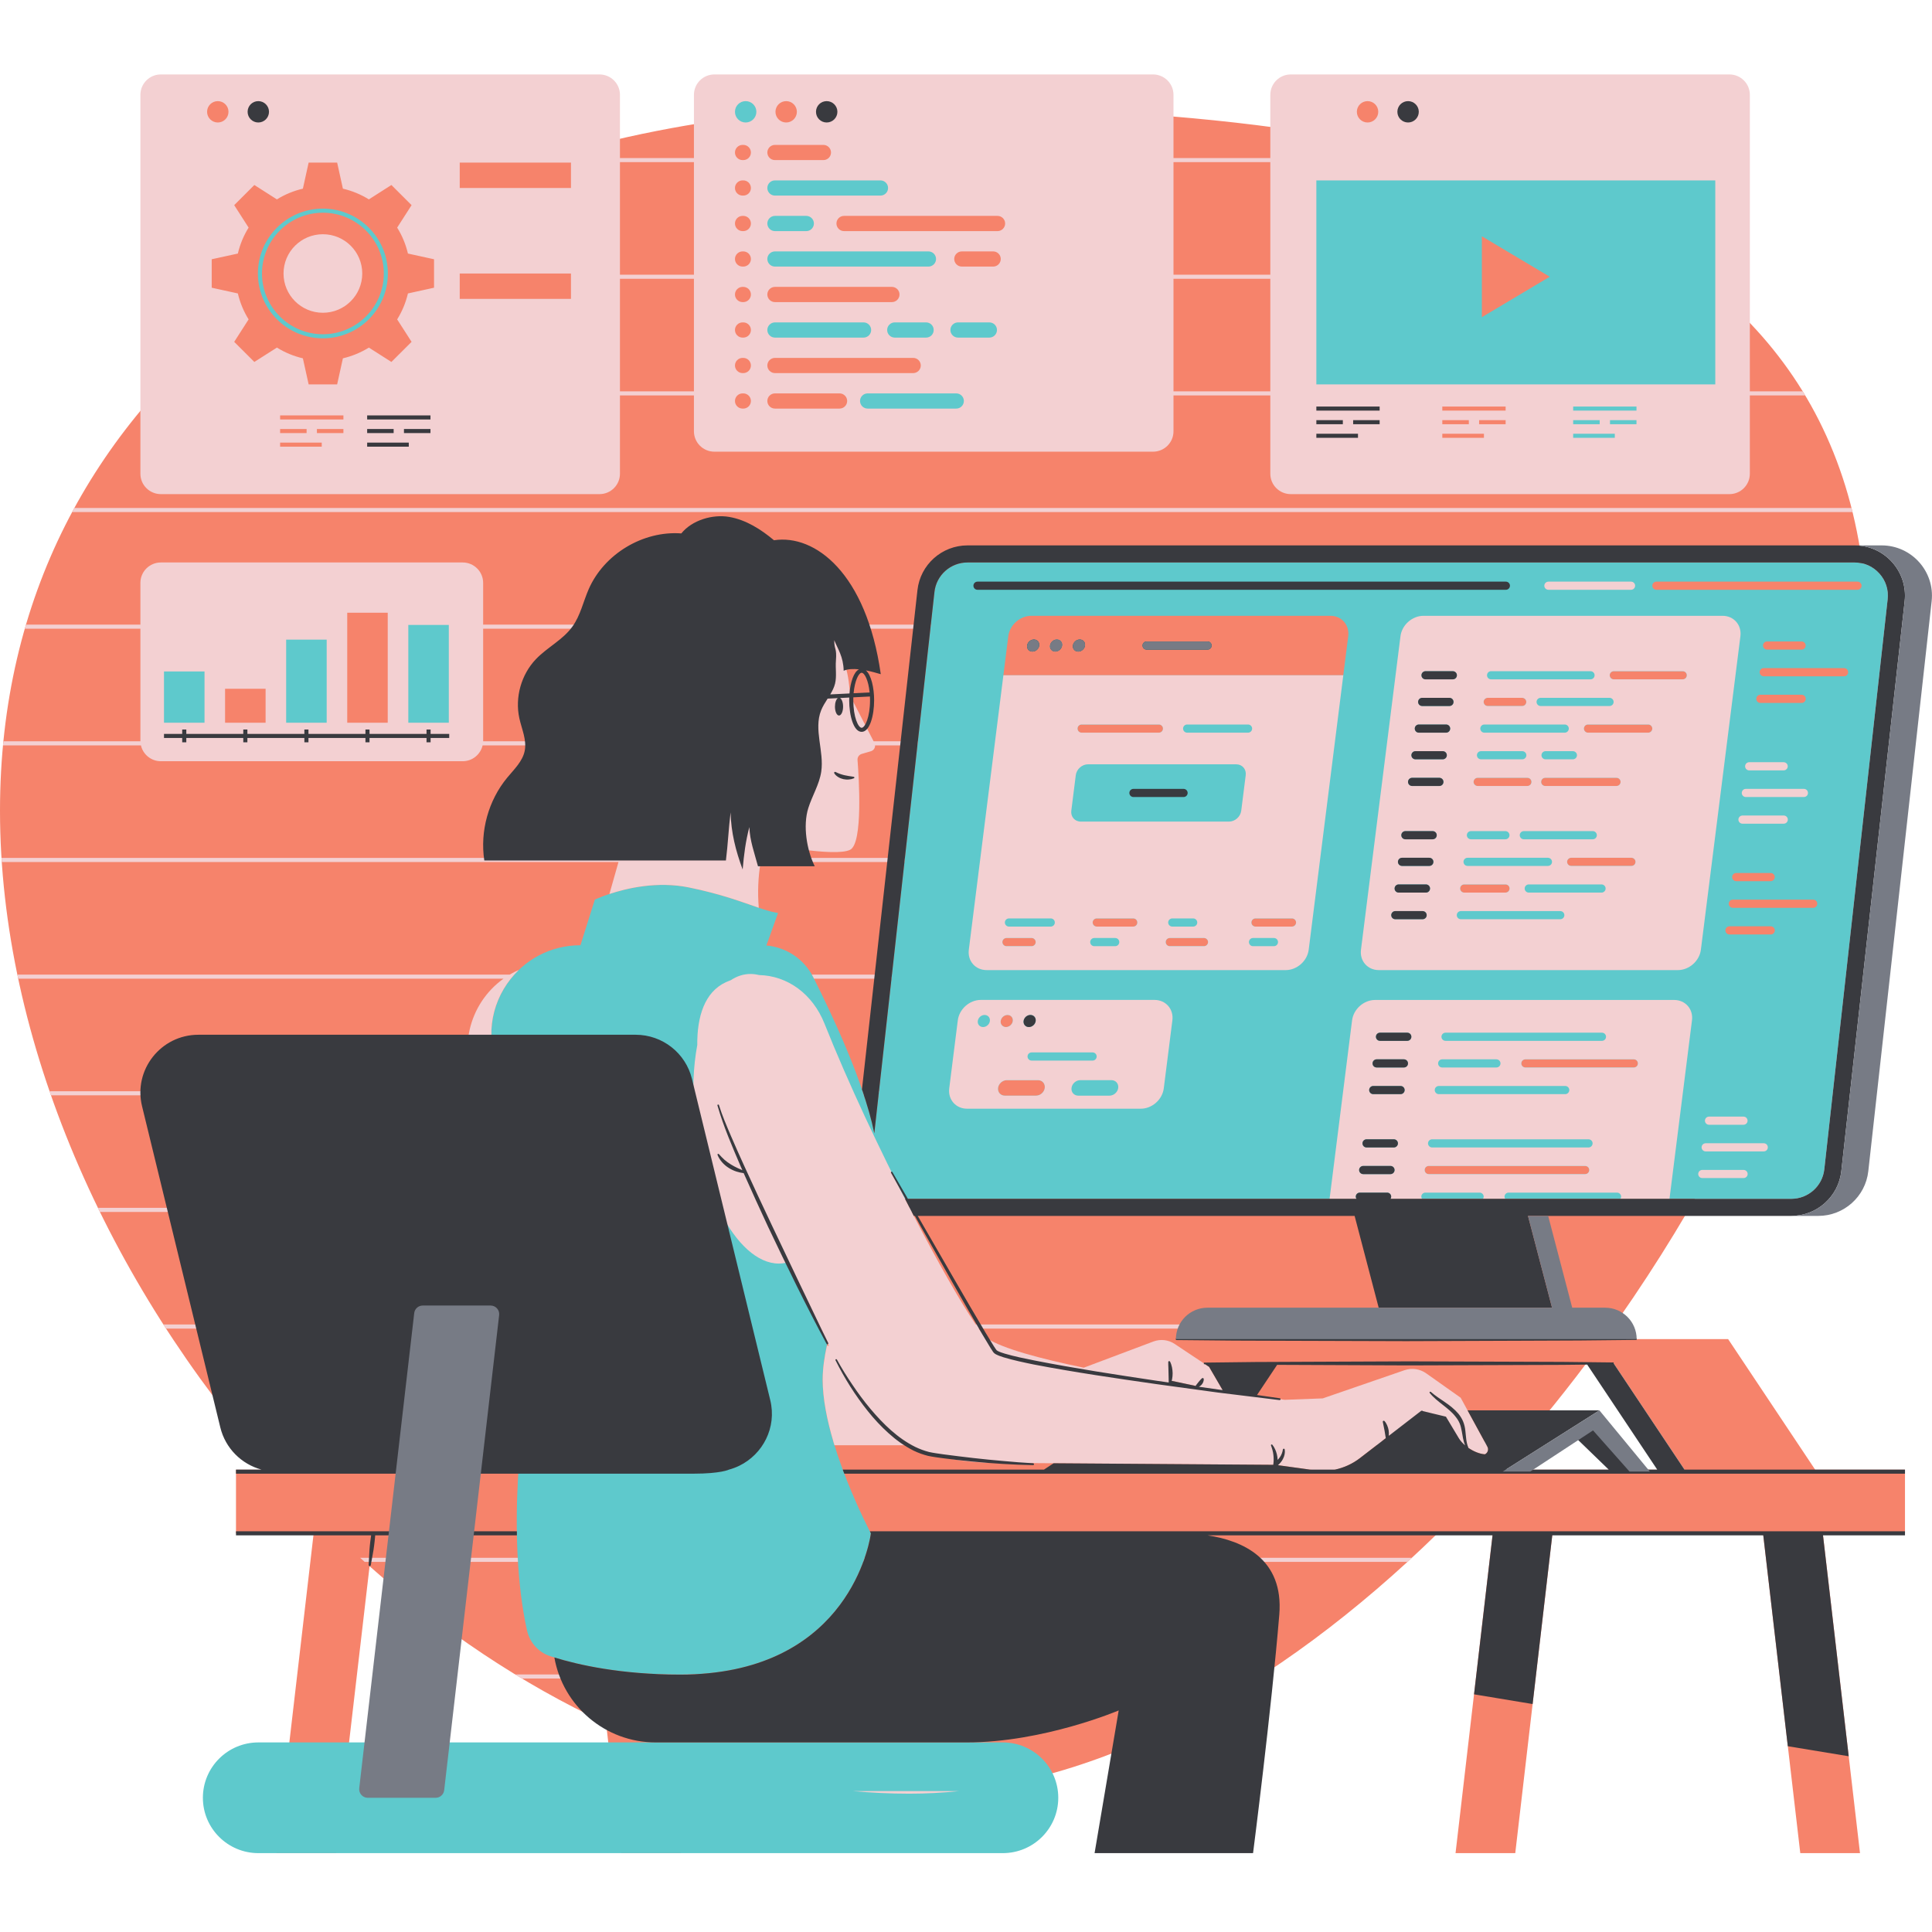
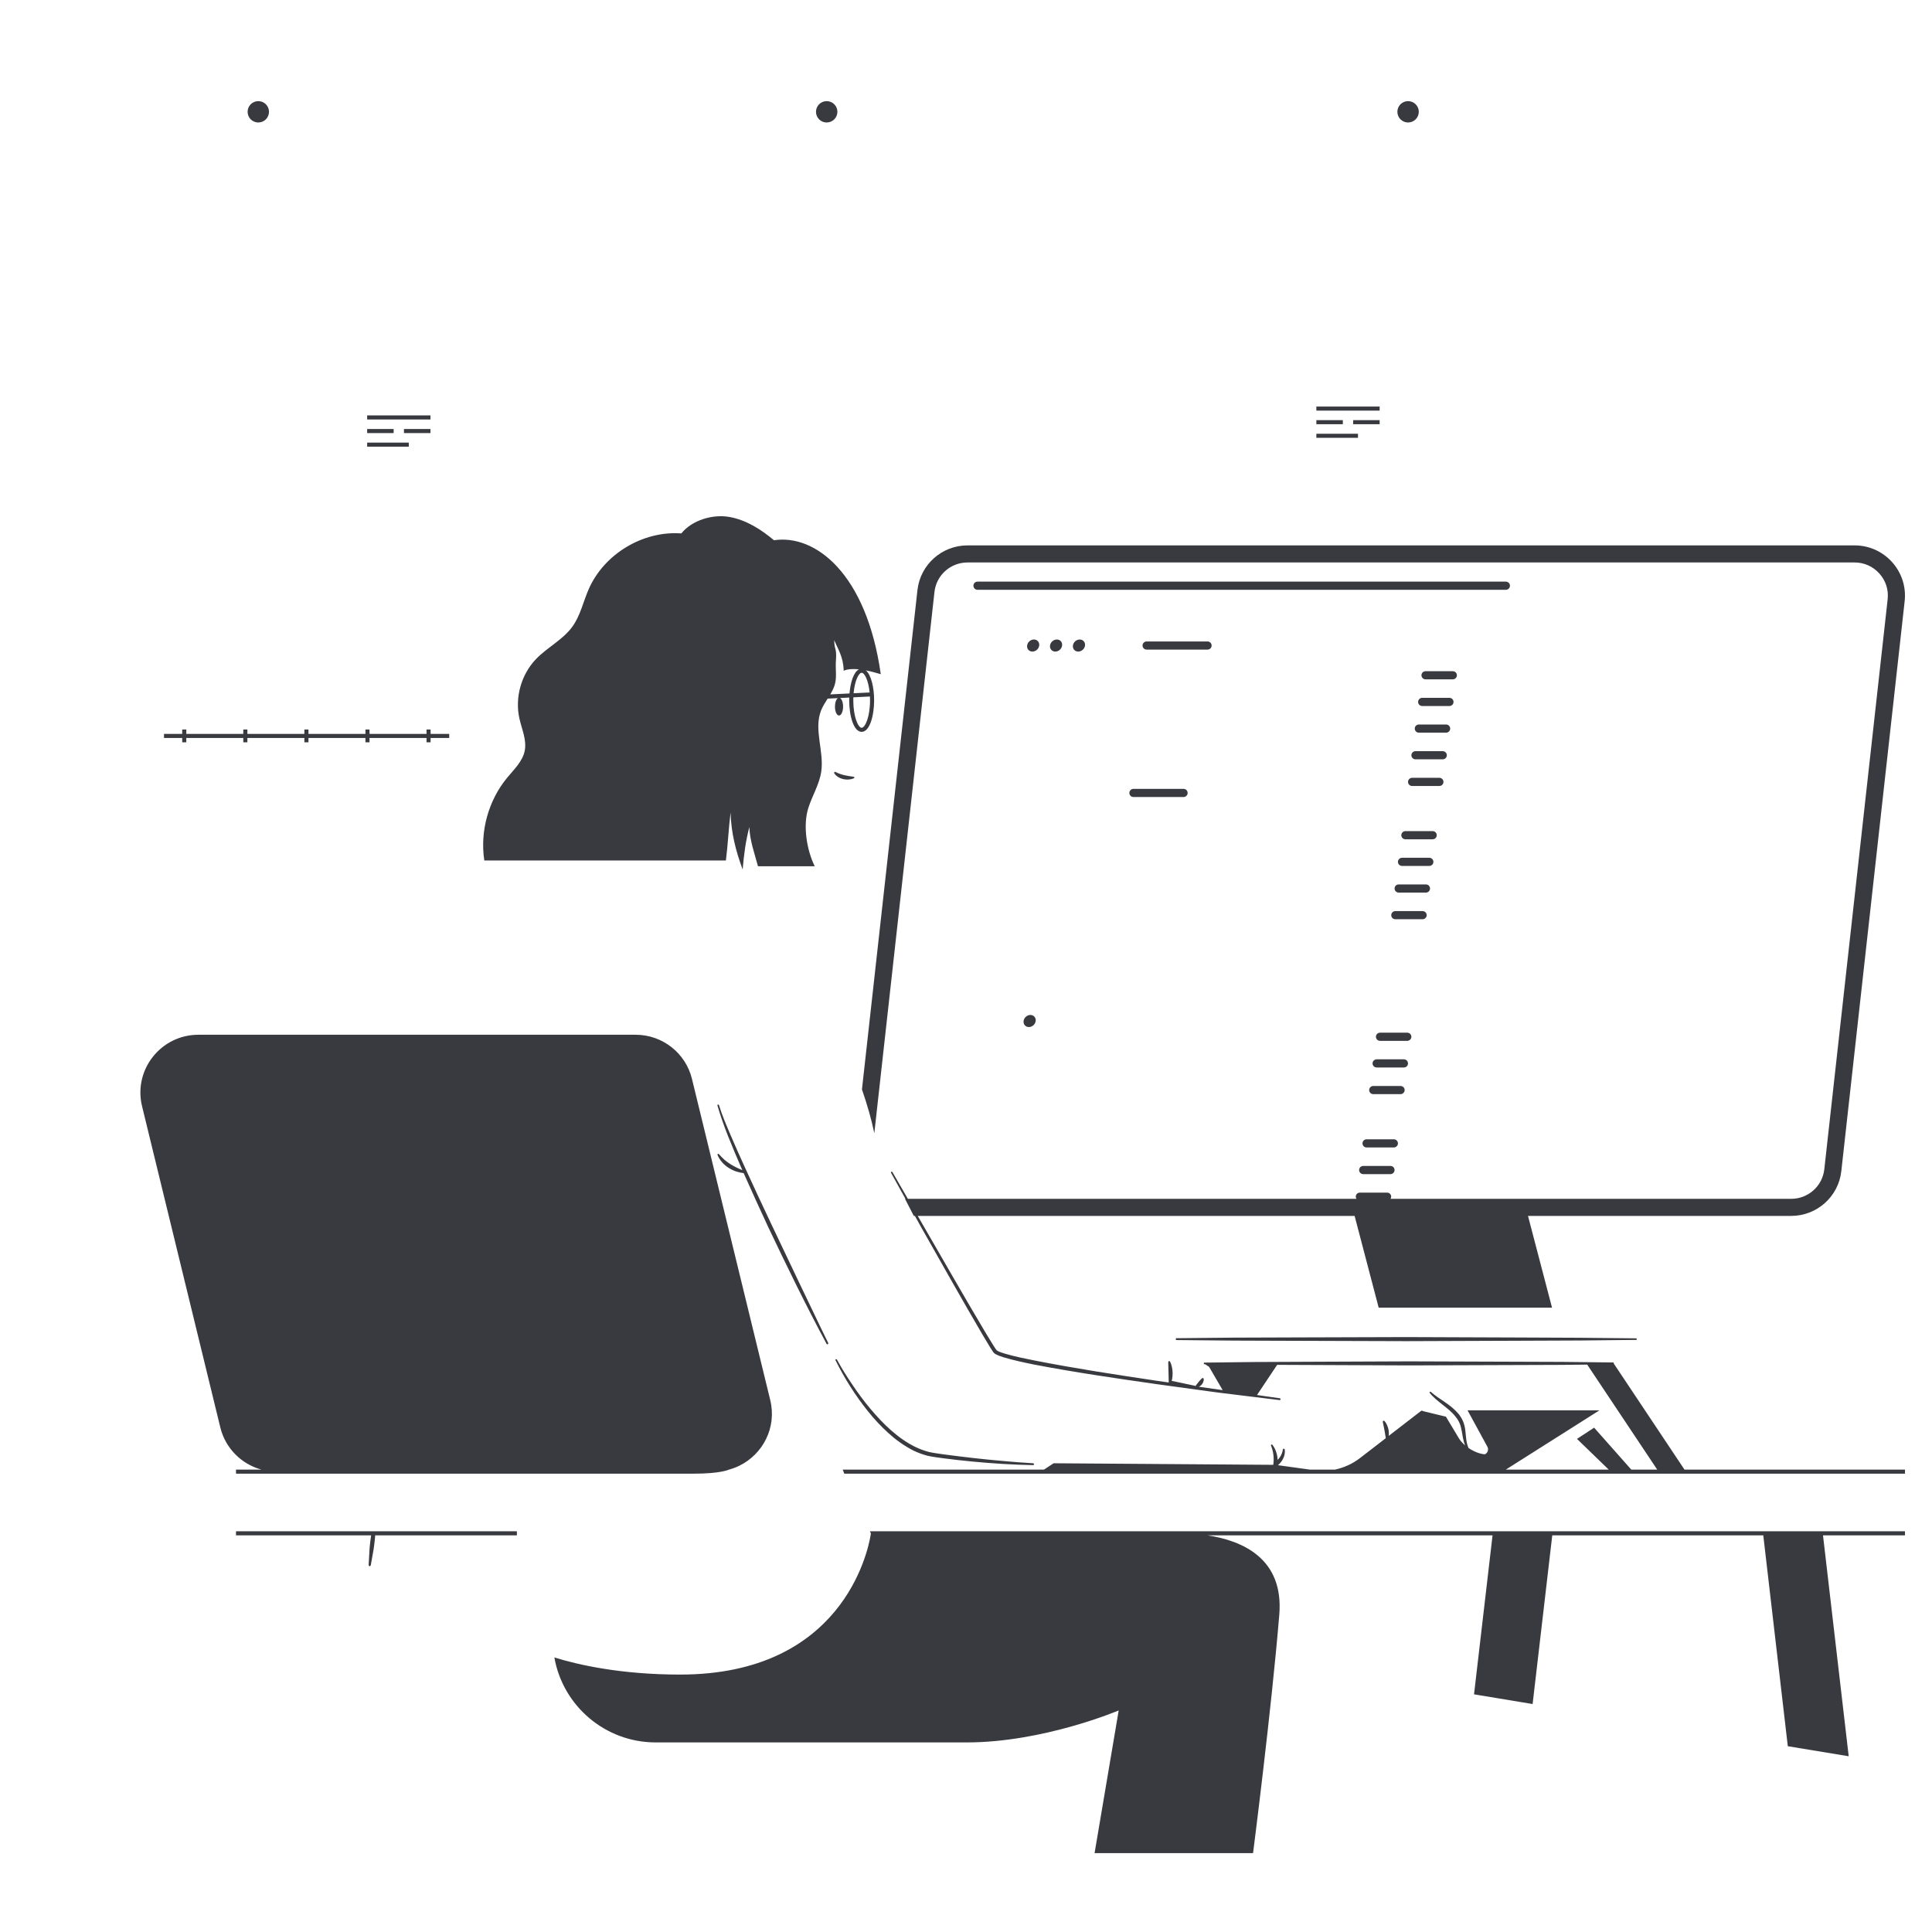
<svg xmlns="http://www.w3.org/2000/svg" width="300pt" height="300pt" viewBox="0 0 300 300" version="1.2">
  <defs>
    <clipPath id="clip1">
-       <path d="M 0 15 L 295.938 15 L 295.938 287.754 L 0 287.754 Z M 0 15 " />
-     </clipPath>
+       </clipPath>
    <clipPath id="clip2">
      <path d="M 24.766 15 L 293.395 15 L 293.395 287.754 L 24.766 287.754 Z M 24.766 15 " />
    </clipPath>
    <clipPath id="clip3">
      <path d="M 0 11.453 L 288 11.453 L 288 279 L 0 279 Z M 0 11.453 " />
    </clipPath>
    <clipPath id="clip4">
      <path d="M 21.594 15.359 L 295.938 15.359 L 295.938 287.754 L 21.594 287.754 Z M 21.594 15.359 " />
    </clipPath>
    <clipPath id="clip5">
-       <path d="M 55.25 84.41 L 299.992 84.41 L 299.992 279.527 L 55.25 279.527 Z M 55.25 84.41 " />
+       <path d="M 55.25 84.41 L 299.992 84.41 L 299.992 279.527 Z M 55.25 84.41 " />
    </clipPath>
  </defs>
  <g id="surface1">
    <g clip-path="url(#clip1)" clip-rule="nonzero">
      <path style=" stroke:none;fill-rule:nonzero;fill:rgb(96.469%,51.369%,41.959%);fill-opacity:1;" d="M 261.578 228.219 L 250.57 211.707 L 246.32 211.707 C 242.012 217.438 237.465 222.969 232.719 228.219 Z M 44.664 42.469 C 44.664 42.719 44.684 42.969 44.719 43.211 C 47.453 41.359 50.285 39.602 53.203 37.941 C 52.328 37.352 51.273 37.004 50.137 37.004 C 47.117 37.004 44.664 39.453 44.664 42.469 Z M 295.805 238.09 L 283.039 238.09 L 288.82 287.754 L 279.547 287.754 L 273.762 238.09 L 241.07 238.09 L 235.289 287.754 L 226.016 287.754 L 231.797 238.09 L 223.238 238.09 C 198.512 262.246 169.566 278.523 141.195 278.523 C 128.516 278.523 115.953 276.059 103.852 271.621 L 105.73 287.754 L 96.457 287.754 L 94.105 267.574 C 81.027 261.508 68.633 253.172 57.387 243.203 L 52.199 287.754 L 42.93 287.754 L 48.707 238.09 L 36.645 238.09 L 36.645 228.219 L 42.426 228.219 C 16.746 199.242 0 161.594 0 125.883 C 0 92.582 14.562 66.781 37.355 48.629 C 36.961 47.816 36.641 46.973 36.41 46.102 L 32.242 45.184 L 32.242 39.75 L 36.41 38.836 C 36.738 37.613 37.219 36.445 37.855 35.352 L 35.555 31.766 L 39.41 27.922 L 43.008 30.215 C 44.102 29.578 45.27 29.098 46.496 28.777 L 47.414 24.613 L 52.863 24.613 L 53.777 28.777 C 55.004 29.098 56.176 29.578 57.27 30.215 L 60.867 27.922 L 64.719 31.766 L 64.438 32.203 C 66.508 31.258 68.617 30.355 70.75 29.492 L 70.75 24.613 L 84.672 24.613 C 95.875 21.238 107.695 18.922 119.812 17.676 C 119.801 17.57 119.781 17.469 119.781 17.359 C 119.781 16.098 120.812 15.07 122.078 15.07 C 123.309 15.07 124.305 16.043 124.363 17.254 C 129.93 16.805 135.551 16.582 141.195 16.582 C 213.707 16.582 289.973 27.512 289.973 99.848 C 289.973 133.23 273.723 173.863 249.098 207.938 L 268.344 207.938 L 281.863 228.219 L 295.805 228.219 Z M 33.82 19.652 C 35.086 19.652 36.113 18.625 36.113 17.359 C 36.113 16.098 35.086 15.07 33.82 15.07 C 32.551 15.07 31.523 16.098 31.523 17.359 C 31.523 18.625 32.551 19.652 33.82 19.652 Z M 210.059 17.359 C 210.059 16.098 211.09 15.07 212.355 15.07 C 213.621 15.07 214.652 16.098 214.652 17.359 C 214.652 18.625 213.621 19.652 212.355 19.652 C 211.09 19.652 210.059 18.625 210.059 17.359 " />
    </g>
    <g clip-path="url(#clip2)" clip-rule="nonzero">
-       <path style=" stroke:none;fill-rule:nonzero;fill:rgb(36.859%,78.819%,79.999%);fill-opacity:1;" d="M 206.062 19.02 C 206.98 19.02 207.727 18.277 207.727 17.359 C 207.727 16.445 206.98 15.703 206.062 15.703 C 205.145 15.703 204.402 16.445 204.402 17.359 C 204.402 18.277 205.145 19.02 206.062 19.02 Z M 243.648 68.617 L 251.383 68.617 L 251.383 66.719 L 243.648 66.719 Z M 240.645 42.973 L 230.105 36.691 L 230.105 49.254 Z M 266.984 60.32 L 203.77 60.32 L 203.77 27.379 L 266.984 27.379 Z M 254.75 64.605 L 249.363 64.605 L 249.363 66.504 L 254.75 66.504 Z M 243.648 64.605 L 243.648 66.504 L 249.035 66.504 L 249.035 64.605 Z M 254.75 62.496 L 243.648 62.496 L 243.648 64.395 L 254.75 64.395 Z M 76.992 68.727 L 70.527 68.727 L 70.527 69.359 L 76.992 69.359 Z M 80.355 67.246 L 80.355 66.613 L 76.242 66.613 L 76.242 67.246 Z M 74.641 66.613 L 70.527 66.613 L 70.527 67.246 L 74.641 67.246 Z M 80.355 64.5 L 70.527 64.5 L 70.527 65.137 L 80.355 65.137 Z M 36.445 68.727 L 29.98 68.727 L 29.98 69.359 L 36.445 69.359 Z M 39.809 67.246 L 39.809 66.613 L 35.695 66.613 L 35.695 67.246 Z M 34.094 66.613 L 29.98 66.613 L 29.98 67.246 L 34.094 67.246 Z M 39.809 64.5 L 29.98 64.5 L 29.98 65.137 L 39.809 65.137 Z M 82.691 49.055 L 71.387 49.055 L 71.387 53 L 82.691 53 Z M 82.691 31.836 L 71.387 31.836 L 71.387 35.781 L 82.691 35.781 Z M 27.527 19.02 C 28.445 19.02 29.188 18.277 29.188 17.359 C 29.188 16.445 28.445 15.703 27.527 15.703 C 26.609 15.703 25.867 16.445 25.867 17.359 C 25.867 18.277 26.609 19.02 27.527 19.02 Z M 40.68 42.469 C 40.68 47.668 44.922 51.902 50.137 51.902 C 55.355 51.902 59.598 47.668 59.598 42.469 C 59.598 37.266 55.355 33.031 50.137 33.031 C 44.922 33.031 40.68 37.266 40.68 42.469 Z M 40.047 42.469 C 40.047 36.914 44.574 32.398 50.137 32.398 C 55.703 32.398 60.23 36.914 60.23 42.469 C 60.23 48.02 55.703 52.535 50.137 52.535 C 44.574 52.535 40.047 48.02 40.047 42.469 Z M 160.547 99.301 C 160.027 99.301 159.555 99.723 159.492 100.238 C 159.422 100.758 159.793 101.176 160.312 101.176 C 160.832 101.176 161.305 100.758 161.367 100.238 C 161.434 99.723 161.066 99.301 160.547 99.301 Z M 187.504 99.605 L 178.047 99.605 C 177.699 99.605 177.414 99.887 177.414 100.238 C 177.414 100.59 177.699 100.871 178.047 100.871 L 187.504 100.871 C 187.855 100.871 188.141 100.59 188.141 100.238 C 188.141 99.887 187.855 99.605 187.504 99.605 Z M 115.785 19.652 C 117.051 19.652 118.082 18.625 118.082 17.359 C 118.082 16.098 117.051 15.07 115.785 15.07 C 114.52 15.07 113.492 16.098 113.492 17.359 C 113.492 18.625 114.52 19.652 115.785 19.652 Z M 132.914 62.266 C 132.914 63.266 133.73 64.078 134.73 64.078 L 148.484 64.078 C 149.484 64.078 150.301 63.266 150.301 62.266 C 150.301 61.266 149.484 60.453 148.484 60.453 L 134.73 60.453 C 133.73 60.453 132.914 61.266 132.914 62.266 Z M 120.336 53.055 L 134.09 53.055 C 135.094 53.055 135.91 52.242 135.91 51.238 C 135.91 50.238 135.094 49.43 134.09 49.43 L 120.336 49.43 C 119.332 49.43 118.516 50.238 118.516 51.238 C 118.516 52.242 119.332 53.055 120.336 53.055 Z M 120.336 42.031 L 144.168 42.031 C 145.168 42.031 145.984 41.215 145.984 40.215 C 145.984 39.215 145.168 38.402 144.168 38.402 L 120.336 38.402 C 119.332 38.402 118.516 39.215 118.516 40.215 C 118.516 41.215 119.332 42.031 120.336 42.031 Z M 148.762 53.055 L 153.625 53.055 C 154.629 53.055 155.441 52.242 155.441 51.238 C 155.441 50.238 154.629 49.43 153.625 49.43 L 148.762 49.43 C 147.758 49.43 146.941 50.238 146.941 51.238 C 146.941 52.242 147.758 53.055 148.762 53.055 Z M 143.805 53.055 C 144.805 53.055 145.621 52.242 145.621 51.238 C 145.621 50.238 144.805 49.43 143.805 49.43 L 138.941 49.43 C 137.938 49.43 137.121 50.238 137.121 51.238 C 137.121 52.242 137.938 53.055 138.941 53.055 Z M 120.336 36.52 L 125.199 36.52 C 126.203 36.52 127.02 35.703 127.02 34.703 C 127.02 33.703 126.203 32.891 125.199 32.891 L 120.336 32.891 C 119.332 32.891 118.516 33.703 118.516 34.703 C 118.516 35.703 119.332 36.52 120.336 36.52 Z M 120.336 31.004 L 136.715 31.004 C 137.719 31.004 138.535 30.195 138.535 29.195 C 138.535 28.195 137.719 27.379 136.715 27.379 L 120.336 27.379 C 119.332 27.379 118.516 28.195 118.516 29.195 C 118.516 30.195 119.332 31.004 120.336 31.004 Z M 155.711 270.562 L 40.121 270.562 C 35.363 270.562 31.504 274.41 31.504 279.16 C 31.504 283.906 35.363 287.754 40.121 287.754 L 155.711 287.754 C 160.469 287.754 164.328 283.906 164.328 279.16 C 164.328 274.41 160.469 270.562 155.711 270.562 Z M 289.062 90.949 C 289.062 90.602 288.777 90.316 288.43 90.316 L 257.203 90.316 C 256.852 90.316 256.57 90.602 256.57 90.949 C 256.57 91.301 256.852 91.582 257.203 91.582 L 288.43 91.582 C 288.777 91.582 289.062 91.301 289.062 90.949 Z M 274.395 100.871 L 279.746 100.871 C 280.098 100.871 280.383 100.59 280.383 100.238 C 280.383 99.887 280.098 99.605 279.746 99.605 L 274.395 99.605 C 274.043 99.605 273.758 99.887 273.758 100.238 C 273.758 100.59 274.043 100.871 274.395 100.871 Z M 286.984 104.379 C 286.984 104.027 286.699 103.742 286.348 103.742 L 273.871 103.742 C 273.523 103.742 273.238 104.027 273.238 104.379 C 273.238 104.727 273.523 105.012 273.871 105.012 L 286.348 105.012 C 286.699 105.012 286.984 104.727 286.984 104.379 Z M 273.352 109.152 L 279.758 109.152 C 280.109 109.152 280.391 108.867 280.391 108.516 C 280.391 108.164 280.109 107.883 279.758 107.883 L 273.352 107.883 C 273 107.883 272.715 108.164 272.715 108.516 C 272.715 108.867 273 109.152 273.352 109.152 Z M 269.598 135.559 C 269.246 135.559 268.965 135.84 268.965 136.191 C 268.965 136.543 269.246 136.828 269.598 136.828 L 274.949 136.828 C 275.297 136.828 275.586 136.543 275.586 136.191 C 275.586 135.84 275.297 135.559 274.949 135.559 Z M 282.184 140.332 C 282.184 139.98 281.898 139.695 281.551 139.695 L 269.074 139.695 C 268.727 139.695 268.441 139.98 268.441 140.332 C 268.441 140.684 268.727 140.965 269.074 140.965 L 281.551 140.965 C 281.898 140.965 282.184 140.684 282.184 140.332 Z M 275.594 144.469 C 275.594 144.121 275.312 143.836 274.957 143.836 L 268.555 143.836 C 268.203 143.836 267.918 144.121 267.918 144.469 C 267.918 144.82 268.203 145.105 268.555 145.105 L 274.957 145.105 C 275.312 145.105 275.594 144.82 275.594 144.469 Z M 261.926 104.855 C 261.926 104.504 261.645 104.223 261.289 104.223 L 250.59 104.223 C 250.238 104.223 249.957 104.504 249.957 104.855 C 249.957 105.207 250.238 105.488 250.59 105.488 L 261.289 105.488 C 261.645 105.488 261.926 105.207 261.926 104.855 Z M 256.566 113.133 C 256.566 112.785 256.285 112.5 255.934 112.5 L 246.582 112.5 C 246.234 112.5 245.949 112.785 245.949 113.133 C 245.949 113.484 246.234 113.77 246.582 113.77 L 255.934 113.77 C 256.285 113.77 256.566 113.484 256.566 113.133 Z M 254.332 165.125 C 254.332 164.777 254.051 164.492 253.695 164.492 L 236.863 164.492 C 236.512 164.492 236.227 164.777 236.227 165.125 C 236.227 165.477 236.512 165.758 236.863 165.758 L 253.695 165.758 C 254.051 165.758 254.332 165.477 254.332 165.125 Z M 206.574 95.621 L 160.145 95.621 C 158.391 95.621 156.789 97.039 156.566 98.789 L 155.805 104.855 L 208.586 104.855 L 209.352 98.789 C 209.57 97.039 208.328 95.621 206.574 95.621 Z M 201.254 143.246 C 201.254 142.895 200.969 142.613 200.617 142.613 L 194.953 142.613 C 194.602 142.613 194.316 142.895 194.316 143.246 C 194.316 143.594 194.602 143.879 194.953 143.879 L 200.617 143.879 C 200.969 143.879 201.254 143.594 201.254 143.246 Z M 187.586 146.285 C 187.586 145.934 187.301 145.652 186.953 145.652 L 181.645 145.652 C 181.297 145.652 181.012 145.934 181.012 146.285 C 181.012 146.637 181.297 146.922 181.645 146.922 L 186.953 146.922 C 187.301 146.922 187.586 146.637 187.586 146.285 Z M 176.605 143.246 C 176.605 142.895 176.32 142.613 175.969 142.613 L 170.305 142.613 C 169.953 142.613 169.668 142.895 169.668 143.246 C 169.668 143.594 169.953 143.879 170.305 143.879 L 175.969 143.879 C 176.32 143.879 176.605 143.594 176.605 143.246 Z M 161.176 167.727 L 156.336 167.727 C 155.672 167.727 155.062 168.266 154.977 168.934 C 154.895 169.594 155.367 170.133 156.035 170.133 L 160.871 170.133 C 161.539 170.133 162.148 169.594 162.23 168.934 C 162.312 168.266 161.844 167.727 161.176 167.727 Z M 156.207 159.48 C 156.727 159.48 157.199 159.059 157.266 158.543 C 157.328 158.023 156.961 157.602 156.445 157.602 C 155.926 157.602 155.453 158.023 155.387 158.543 C 155.32 159.059 155.691 159.48 156.207 159.48 Z M 155.652 146.285 C 155.652 146.637 155.938 146.922 156.289 146.922 L 160.184 146.922 C 160.535 146.922 160.82 146.637 160.82 146.285 C 160.82 145.934 160.535 145.652 160.184 145.652 L 156.289 145.652 C 155.938 145.652 155.652 145.934 155.652 146.285 Z M 180.586 113.133 C 180.586 112.785 180.305 112.5 179.953 112.5 L 167.957 112.5 C 167.605 112.5 167.32 112.785 167.32 113.133 C 167.32 113.484 167.605 113.77 167.957 113.77 L 179.953 113.77 C 180.305 113.77 180.586 113.484 180.586 113.133 Z M 221.223 181.68 C 221.223 182.031 221.504 182.316 221.859 182.316 L 246.141 182.316 C 246.492 182.316 246.777 182.031 246.777 181.68 C 246.777 181.332 246.492 181.047 246.141 181.047 L 221.859 181.047 C 221.504 181.047 221.223 181.332 221.223 181.68 Z M 226.73 137.969 C 226.73 138.316 227.016 138.602 227.363 138.602 L 233.77 138.602 C 234.121 138.602 234.406 138.316 234.406 137.969 C 234.406 137.617 234.121 137.332 233.77 137.332 L 227.363 137.332 C 227.016 137.332 226.73 137.617 226.73 137.969 Z M 228.816 121.414 C 228.816 121.762 229.102 122.047 229.449 122.047 L 237.168 122.047 C 237.52 122.047 237.805 121.762 237.805 121.414 C 237.805 121.062 237.52 120.777 237.168 120.777 L 229.449 120.777 C 229.102 120.777 228.816 121.062 228.816 121.414 Z M 230.379 108.996 C 230.379 109.344 230.664 109.629 231.012 109.629 L 236.363 109.629 C 236.715 109.629 237 109.344 237 108.996 C 237 108.645 236.715 108.359 236.363 108.359 L 231.012 108.359 C 230.664 108.359 230.379 108.645 230.379 108.996 Z M 251.645 121.414 C 251.645 121.062 251.359 120.777 251.008 120.777 L 239.945 120.777 C 239.594 120.777 239.309 121.062 239.309 121.414 C 239.309 121.762 239.594 122.047 239.945 122.047 L 251.008 122.047 C 251.359 122.047 251.645 121.762 251.645 121.414 Z M 253.324 134.461 C 253.676 134.461 253.961 134.18 253.961 133.828 C 253.961 133.477 253.676 133.195 253.324 133.195 L 243.977 133.195 C 243.625 133.195 243.34 133.477 243.34 133.828 C 243.34 134.18 243.625 134.461 243.977 134.461 Z M 293.113 93.062 L 283.277 181.566 C 282.988 184.18 280.777 186.152 278.141 186.152 L 140.402 186.152 C 138.91 186.152 137.543 185.543 136.551 184.438 C 136.352 184.219 136.184 183.984 136.031 183.738 C 134.598 193.879 127.746 205.32 127.746 214.238 C 127.746 224.035 135.23 238.09 135.23 238.09 C 135.23 238.09 132.574 260.027 105.605 260.027 C 95.855 260.027 88.977 258.32 85.434 257.168 C 83.598 256.57 82.242 255.027 81.828 253.145 C 78.691 238.949 80.816 218.793 83.027 211.707 C 84.523 206.914 82.766 182.375 76.996 164.883 C 74.055 155.961 80.715 146.777 90.133 146.777 L 92.363 139.695 C 92.363 139.695 99.457 136.277 106.949 137.797 C 114.445 139.32 118.023 141.371 120.816 141.762 L 119.004 146.816 C 122.098 147.086 124.859 148.922 126.273 151.723 C 129.324 157.766 134.172 168.145 135.762 175.945 L 145.102 91.926 C 145.391 89.312 147.598 87.34 150.238 87.34 L 287.977 87.34 C 289.465 87.34 290.836 87.949 291.828 89.059 C 292.824 90.164 293.277 91.586 293.113 93.062 Z M 164.102 99.301 C 163.586 99.301 163.113 99.723 163.047 100.238 C 162.98 100.758 163.348 101.176 163.867 101.176 C 164.387 101.176 164.859 100.758 164.922 100.238 C 164.992 99.723 164.625 99.301 164.102 99.301 Z M 167.66 99.301 C 167.141 99.301 166.668 99.723 166.602 100.238 C 166.539 100.758 166.906 101.176 167.422 101.176 C 167.941 101.176 168.418 100.758 168.48 100.238 C 168.547 99.723 168.18 99.301 167.66 99.301 Z M 70.328 96.41 L 62.766 96.41 L 62.766 112.859 L 70.328 112.859 Z M 43.801 112.859 L 51.359 112.859 L 51.359 98.688 L 43.801 98.688 Z M 32.395 112.859 L 24.832 112.859 L 24.832 103.629 L 32.395 103.629 L 32.395 112.859 " />
-     </g>
+       </g>
    <g clip-path="url(#clip3)" clip-rule="nonzero">
-       <path style=" stroke:none;fill-rule:nonzero;fill:rgb(95.29%,81.569%,82.349%);fill-opacity:1;" d="M 50.137 48.566 C 53.512 48.566 56.25 45.836 56.25 42.469 C 56.25 39.098 53.512 36.371 50.137 36.371 C 46.762 36.371 44.027 39.098 44.027 42.469 C 44.027 45.836 46.762 48.566 50.137 48.566 Z M 32.156 17.359 C 32.156 18.277 32.902 19.02 33.82 19.02 C 34.738 19.02 35.48 18.277 35.48 17.359 C 35.48 16.445 34.738 15.703 33.82 15.703 C 32.902 15.703 32.156 16.445 32.156 17.359 Z M 36.367 31.855 L 38.605 35.344 C 37.84 36.566 37.273 37.926 36.934 39.371 L 32.875 40.258 L 32.875 44.676 L 36.934 45.566 C 37.273 47.012 37.84 48.367 38.605 49.594 L 36.367 53.082 L 39.496 56.203 L 42.996 53.973 C 44.227 54.734 45.582 55.301 47.031 55.641 L 47.926 59.688 L 52.352 59.688 L 53.246 55.641 C 54.691 55.301 56.051 54.734 57.277 53.973 L 60.777 56.203 L 63.91 53.082 L 61.672 49.594 C 62.434 48.367 63.004 47.012 63.344 45.566 L 67.398 44.676 L 67.398 40.258 L 63.344 39.371 C 63.004 37.926 62.434 36.566 61.672 35.344 L 63.91 31.855 L 60.777 28.727 L 57.277 30.961 C 56.051 30.199 54.691 29.633 53.246 29.297 L 52.352 25.246 L 47.926 25.246 L 47.031 29.297 C 45.582 29.633 44.227 30.199 42.996 30.961 L 39.496 28.727 Z M 71.387 46.41 L 88.66 46.41 L 88.66 42.469 L 71.387 42.469 Z M 71.387 29.195 L 88.66 29.195 L 88.66 25.246 L 71.387 25.246 Z M 53.324 64.5 L 43.496 64.5 L 43.496 65.137 L 53.324 65.137 Z M 53.324 66.613 L 49.211 66.613 L 49.211 67.246 L 53.324 67.246 Z M 47.609 67.246 L 47.609 66.613 L 43.496 66.613 L 43.496 67.246 Z M 49.961 68.727 L 43.496 68.727 L 43.496 69.359 L 49.961 69.359 Z M 96.266 60.77 L 107.754 60.77 L 107.754 43.289 L 96.266 43.289 Z M 96.266 42.656 L 107.754 42.656 L 107.754 25.176 L 96.266 25.176 Z M 114.125 62.266 C 114.125 62.918 114.656 63.445 115.309 63.445 L 115.418 63.445 C 116.074 63.445 116.602 62.918 116.602 62.266 C 116.602 61.613 116.074 61.086 115.418 61.086 L 115.309 61.086 C 114.656 61.086 114.125 61.613 114.125 62.266 Z M 114.125 56.754 C 114.125 57.402 114.656 57.934 115.309 57.934 L 115.418 57.934 C 116.074 57.934 116.602 57.402 116.602 56.754 C 116.602 56.102 116.074 55.574 115.418 55.574 L 115.309 55.574 C 114.656 55.574 114.125 56.102 114.125 56.754 Z M 114.125 51.242 C 114.125 51.895 114.656 52.422 115.309 52.422 L 115.418 52.422 C 116.074 52.422 116.602 51.895 116.602 51.242 C 116.602 50.59 116.074 50.062 115.418 50.062 L 115.309 50.062 C 114.656 50.062 114.125 50.59 114.125 51.242 Z M 114.125 45.73 C 114.125 46.379 114.656 46.91 115.309 46.91 L 115.418 46.91 C 116.074 46.91 116.602 46.379 116.602 45.73 C 116.602 45.078 116.074 44.547 115.418 44.547 L 115.309 44.547 C 114.656 44.547 114.125 45.078 114.125 45.73 Z M 114.125 40.215 C 114.125 40.867 114.656 41.395 115.309 41.395 L 115.418 41.395 C 116.074 41.395 116.602 40.867 116.602 40.215 C 116.602 39.566 116.074 39.039 115.418 39.039 L 115.309 39.039 C 114.656 39.039 114.125 39.566 114.125 40.215 Z M 114.125 34.703 C 114.125 35.355 114.656 35.887 115.309 35.887 L 115.418 35.887 C 116.074 35.887 116.602 35.355 116.602 34.703 C 116.602 34.055 116.074 33.523 115.418 33.523 L 115.309 33.523 C 114.656 33.523 114.125 34.055 114.125 34.703 Z M 114.125 29.195 C 114.125 29.844 114.656 30.371 115.309 30.371 L 115.418 30.371 C 116.074 30.371 116.602 29.844 116.602 29.195 C 116.602 28.539 116.074 28.012 115.418 28.012 L 115.309 28.012 C 114.656 28.012 114.125 28.539 114.125 29.195 Z M 114.125 23.68 C 114.125 24.332 114.656 24.859 115.309 24.859 L 115.418 24.859 C 116.074 24.859 116.602 24.332 116.602 23.68 C 116.602 23.031 116.074 22.5 115.418 22.5 L 115.309 22.5 C 114.656 22.5 114.125 23.031 114.125 23.68 Z M 114.125 17.359 C 114.125 18.277 114.867 19.02 115.785 19.02 C 116.703 19.02 117.449 18.277 117.449 17.359 C 117.449 16.445 116.703 15.703 115.785 15.703 C 114.867 15.703 114.125 16.445 114.125 17.359 Z M 119.152 62.266 C 119.152 62.918 119.684 63.445 120.336 63.445 L 130.363 63.445 C 131.016 63.445 131.547 62.918 131.547 62.266 C 131.547 61.613 131.016 61.086 130.363 61.086 L 120.336 61.086 C 119.684 61.086 119.152 61.613 119.152 62.266 Z M 119.152 56.754 C 119.152 57.402 119.684 57.934 120.336 57.934 L 141.797 57.934 C 142.449 57.934 142.98 57.402 142.98 56.754 C 142.98 56.102 142.449 55.574 141.797 55.574 L 120.336 55.574 C 119.684 55.574 119.152 56.102 119.152 56.754 Z M 119.152 51.242 C 119.152 51.895 119.684 52.422 120.336 52.422 L 134.09 52.422 C 134.742 52.422 135.273 51.895 135.273 51.242 C 135.273 50.59 134.742 50.062 134.09 50.062 L 120.336 50.062 C 119.684 50.062 119.152 50.59 119.152 51.242 Z M 119.152 45.73 C 119.152 46.379 119.684 46.91 120.336 46.91 L 138.492 46.91 C 139.148 46.91 139.676 46.379 139.676 45.73 C 139.676 45.078 139.148 44.547 138.492 44.547 L 120.336 44.547 C 119.684 44.547 119.152 45.078 119.152 45.73 Z M 119.152 40.215 C 119.152 40.867 119.684 41.395 120.336 41.395 L 144.168 41.395 C 144.82 41.395 145.348 40.867 145.348 40.215 C 145.348 39.566 144.82 39.039 144.168 39.039 L 120.336 39.039 C 119.684 39.039 119.152 39.566 119.152 40.215 Z M 119.152 34.703 C 119.152 35.355 119.684 35.887 120.336 35.887 L 125.199 35.887 C 125.852 35.887 126.383 35.355 126.383 34.703 C 126.383 34.055 125.852 33.523 125.199 33.523 L 120.336 33.523 C 119.684 33.523 119.152 34.055 119.152 34.703 Z M 119.152 29.195 C 119.152 29.844 119.684 30.371 120.336 30.371 L 136.715 30.371 C 137.367 30.371 137.898 29.844 137.898 29.195 C 137.898 28.539 137.367 28.012 136.715 28.012 L 120.336 28.012 C 119.684 28.012 119.152 28.539 119.152 29.195 Z M 119.152 23.68 C 119.152 24.332 119.684 24.859 120.336 24.859 L 127.855 24.859 C 128.508 24.859 129.039 24.332 129.039 23.68 C 129.039 23.031 128.508 22.5 127.855 22.5 L 120.336 22.5 C 119.684 22.5 119.152 23.031 119.152 23.68 Z M 120.414 17.359 C 120.414 18.277 121.16 19.02 122.078 19.02 C 122.996 19.02 123.738 18.277 123.738 17.359 C 123.738 16.445 122.996 15.703 122.078 15.703 C 121.16 15.703 120.414 16.445 120.414 17.359 Z M 154.895 33.523 L 131.062 33.523 C 130.41 33.523 129.883 34.055 129.883 34.703 C 129.883 35.355 130.41 35.887 131.062 35.887 L 154.895 35.887 C 155.547 35.887 156.078 35.355 156.078 34.703 C 156.078 34.055 155.547 33.523 154.895 33.523 Z M 155.398 40.215 C 155.398 39.566 154.871 39.039 154.219 39.039 L 149.355 39.039 C 148.703 39.039 148.172 39.566 148.172 40.215 C 148.172 40.867 148.703 41.395 149.355 41.395 L 154.219 41.395 C 154.871 41.395 155.398 40.867 155.398 40.215 Z M 154.809 51.242 C 154.809 50.59 154.277 50.062 153.625 50.062 L 148.762 50.062 C 148.109 50.062 147.578 50.59 147.578 51.242 C 147.578 51.895 148.109 52.422 148.762 52.422 L 153.625 52.422 C 154.277 52.422 154.809 51.895 154.809 51.242 Z M 144.984 51.242 C 144.984 50.59 144.457 50.062 143.805 50.062 L 138.938 50.062 C 138.285 50.062 137.758 50.59 137.758 51.242 C 137.758 51.895 138.285 52.422 138.938 52.422 L 143.805 52.422 C 144.457 52.422 144.984 51.895 144.984 51.242 Z M 149.668 62.266 C 149.668 61.613 149.141 61.086 148.484 61.086 L 134.73 61.086 C 134.074 61.086 133.547 61.613 133.547 62.266 C 133.547 62.918 134.074 63.445 134.73 63.445 L 148.484 63.445 C 149.141 63.445 149.668 62.918 149.668 62.266 Z M 182.219 60.77 L 197.254 60.77 L 197.254 43.289 L 182.219 43.289 Z M 182.219 42.656 L 197.254 42.656 L 197.254 25.176 L 182.219 25.176 Z M 204.402 59.688 L 266.348 59.688 L 266.348 28.012 L 204.402 28.012 Z M 210.691 17.359 C 210.691 18.277 211.438 19.02 212.355 19.02 C 213.273 19.02 214.016 18.277 214.016 17.359 C 214.016 16.445 213.273 15.703 212.355 15.703 C 211.438 15.703 210.691 16.445 210.691 17.359 Z M 254.113 63.129 L 244.281 63.129 L 244.281 63.762 L 254.113 63.762 Z M 254.113 65.238 L 250 65.238 L 250 65.871 L 254.113 65.871 Z M 248.398 65.871 L 248.398 65.238 L 244.281 65.238 L 244.281 65.871 Z M 250.746 67.352 L 244.281 67.352 L 244.281 67.984 L 250.746 67.984 Z M 233.793 63.129 L 223.961 63.129 L 223.961 63.762 L 233.793 63.762 Z M 233.793 65.238 L 229.676 65.238 L 229.676 65.871 L 233.793 65.871 Z M 228.078 65.871 L 228.078 65.238 L 223.961 65.238 L 223.961 65.871 Z M 230.426 67.352 L 223.961 67.352 L 223.961 67.984 L 230.426 67.984 Z M 21.801 73.562 L 21.801 14.727 C 21.801 12.977 23.223 11.559 24.977 11.559 L 93.09 11.559 C 94.844 11.559 96.266 12.977 96.266 14.727 L 96.266 24.543 L 107.754 24.543 L 107.754 14.727 C 107.754 12.977 109.176 11.559 110.93 11.559 L 179.043 11.559 C 180.797 11.559 182.219 12.977 182.219 14.727 L 182.219 24.543 L 197.254 24.543 L 197.254 14.727 C 197.254 12.977 198.676 11.559 200.43 11.559 L 268.543 11.559 C 270.297 11.559 271.715 12.977 271.715 14.727 L 271.715 60.77 L 279.922 60.77 C 280.051 60.977 280.172 61.191 280.293 61.402 L 271.715 61.402 L 271.715 73.562 C 271.715 75.309 270.297 76.727 268.543 76.727 L 200.43 76.727 C 198.676 76.727 197.254 75.309 197.254 73.562 L 197.254 61.402 L 182.219 61.402 L 182.219 66.973 C 182.219 68.719 180.797 70.137 179.043 70.137 L 110.93 70.137 C 109.176 70.137 107.754 68.719 107.754 66.973 L 107.754 61.402 L 96.266 61.402 L 96.266 73.562 C 96.266 75.309 94.844 76.727 93.09 76.727 L 24.977 76.727 C 23.223 76.727 21.801 75.309 21.801 73.562 Z M 240.438 90.316 C 240.09 90.316 239.801 90.602 239.801 90.949 C 239.801 91.301 240.09 91.582 240.438 91.582 L 253.266 91.582 C 253.617 91.582 253.902 91.301 253.902 90.949 C 253.902 90.602 253.617 90.316 253.266 90.316 Z M 254.332 165.125 C 254.332 164.777 254.051 164.492 253.695 164.492 L 236.863 164.492 C 236.512 164.492 236.227 164.777 236.227 165.125 C 236.227 165.477 236.512 165.758 236.863 165.758 L 253.695 165.758 C 254.051 165.758 254.332 165.477 254.332 165.125 Z M 247.297 177.543 C 247.297 177.191 247.016 176.91 246.66 176.91 L 222.379 176.91 C 222.027 176.91 221.742 177.191 221.742 177.543 C 221.742 177.891 222.027 178.176 222.379 178.176 L 246.66 178.176 C 247.016 178.176 247.297 177.891 247.297 177.543 Z M 246.777 181.68 C 246.777 181.332 246.492 181.047 246.141 181.047 L 221.859 181.047 C 221.504 181.047 221.223 181.332 221.223 181.68 C 221.223 182.031 221.504 182.316 221.859 182.316 L 246.141 182.316 C 246.492 182.316 246.777 182.031 246.777 181.68 Z M 222.785 169.262 C 222.785 169.613 223.07 169.898 223.422 169.898 L 243.047 169.898 C 243.395 169.898 243.68 169.613 243.68 169.262 C 243.68 168.914 243.395 168.629 243.047 168.629 L 223.422 168.629 C 223.07 168.629 222.785 168.914 222.785 169.262 Z M 223.309 165.125 C 223.309 165.477 223.59 165.758 223.945 165.758 L 232.359 165.758 C 232.711 165.758 232.996 165.477 232.996 165.125 C 232.996 164.777 232.711 164.492 232.359 164.492 L 223.945 164.492 C 223.59 164.492 223.309 164.777 223.309 165.125 Z M 223.828 160.988 C 223.828 161.336 224.113 161.621 224.465 161.621 L 248.75 161.621 C 249.102 161.621 249.383 161.336 249.383 160.988 C 249.383 160.637 249.102 160.355 248.75 160.355 L 224.465 160.355 C 224.113 160.355 223.828 160.637 223.828 160.988 Z M 219.156 160.988 C 219.156 160.637 218.871 160.355 218.52 160.355 L 214.285 160.355 C 213.938 160.355 213.652 160.637 213.652 160.988 C 213.652 161.336 213.938 161.621 214.285 161.621 L 218.52 161.621 C 218.871 161.621 219.156 161.336 219.156 160.988 Z M 218.633 165.125 C 218.633 164.777 218.352 164.492 217.996 164.492 L 213.766 164.492 C 213.414 164.492 213.129 164.777 213.129 165.125 C 213.129 165.477 213.414 165.758 213.766 165.758 L 217.996 165.758 C 218.352 165.758 218.633 165.477 218.633 165.125 Z M 218.113 169.262 C 218.113 168.914 217.828 168.629 217.477 168.629 L 213.242 168.629 C 212.891 168.629 212.605 168.914 212.605 169.262 C 212.605 169.613 212.891 169.898 213.242 169.898 L 217.477 169.898 C 217.828 169.898 218.113 169.613 218.113 169.262 Z M 217.07 177.543 C 217.07 177.191 216.785 176.91 216.434 176.91 L 212.199 176.91 C 211.852 176.91 211.566 177.191 211.566 177.543 C 211.566 177.891 211.852 178.176 212.199 178.176 L 216.434 178.176 C 216.785 178.176 217.07 177.891 217.07 177.543 Z M 216.547 181.68 C 216.547 181.332 216.262 181.047 215.914 181.047 L 211.68 181.047 C 211.328 181.047 211.043 181.332 211.043 181.68 C 211.043 182.031 211.328 182.316 211.68 182.316 L 215.914 182.316 C 216.262 182.316 216.547 182.031 216.547 181.68 Z M 262.73 158.441 L 259.238 186.152 L 251.617 186.152 C 251.68 186.055 251.727 185.945 251.727 185.82 C 251.727 185.469 251.441 185.188 251.09 185.188 L 234.258 185.188 C 233.906 185.188 233.621 185.469 233.621 185.82 C 233.621 185.945 233.664 186.055 233.73 186.152 L 230.281 186.152 C 230.34 186.055 230.387 185.945 230.387 185.82 C 230.387 185.469 230.102 185.188 229.754 185.188 L 221.336 185.188 C 220.984 185.188 220.699 185.469 220.699 185.82 C 220.699 185.945 220.746 186.055 220.809 186.152 L 215.918 186.152 C 215.98 186.055 216.023 185.945 216.023 185.82 C 216.023 185.469 215.742 185.188 215.391 185.188 L 211.16 185.188 C 210.805 185.188 210.523 185.469 210.523 185.82 C 210.523 185.945 210.566 186.055 210.633 186.152 L 206.457 186.152 L 209.949 158.441 C 210.172 156.691 211.77 155.273 213.523 155.273 L 259.957 155.273 C 261.707 155.273 262.953 156.691 262.73 158.441 Z M 172.582 167.727 L 167.742 167.727 C 167.078 167.727 166.469 168.266 166.387 168.934 C 166.301 169.594 166.773 170.133 167.441 170.133 L 172.277 170.133 C 172.945 170.133 173.555 169.594 173.637 168.934 C 173.719 168.266 173.25 167.727 172.582 167.727 Z M 161.176 167.727 L 156.336 167.727 C 155.672 167.727 155.062 168.266 154.977 168.934 C 154.895 169.594 155.367 170.133 156.035 170.133 L 160.871 170.133 C 161.539 170.133 162.148 169.594 162.23 168.934 C 162.312 168.266 161.844 167.727 161.176 167.727 Z M 152.887 157.602 C 152.367 157.602 151.895 158.023 151.832 158.543 C 151.766 159.059 152.133 159.48 152.652 159.48 C 153.168 159.48 153.645 159.059 153.707 158.543 C 153.773 158.023 153.406 157.602 152.887 157.602 Z M 156.207 159.48 C 156.727 159.48 157.199 159.059 157.266 158.543 C 157.328 158.023 156.961 157.602 156.445 157.602 C 155.926 157.602 155.453 158.023 155.387 158.543 C 155.32 159.059 155.691 159.48 156.207 159.48 Z M 159.762 159.48 C 160.281 159.48 160.754 159.059 160.82 158.543 C 160.887 158.023 160.52 157.602 160 157.602 C 159.48 157.602 159.008 158.023 158.941 158.543 C 158.879 159.059 159.246 159.48 159.762 159.48 Z M 169.652 163.418 L 160.191 163.418 C 159.84 163.418 159.555 163.703 159.555 164.051 C 159.555 164.402 159.84 164.688 160.191 164.688 L 169.652 164.688 C 170.008 164.688 170.289 164.402 170.289 164.051 C 170.289 163.703 170.008 163.418 169.652 163.418 Z M 179.266 155.266 C 181.02 155.266 182.266 156.688 182.047 158.434 L 180.711 168.992 C 180.496 170.742 178.891 172.16 177.141 172.16 L 150.172 172.16 C 148.418 172.16 147.176 170.742 147.398 168.992 L 148.727 158.434 C 148.949 156.688 150.547 155.266 152.301 155.266 Z M 164.922 100.238 C 164.992 99.723 164.625 99.301 164.102 99.301 C 163.586 99.301 163.113 99.723 163.047 100.238 C 162.98 100.758 163.348 101.176 163.867 101.176 C 164.387 101.176 164.859 100.758 164.922 100.238 Z M 198.449 146.285 C 198.449 145.934 198.164 145.652 197.816 145.652 L 194.57 145.652 C 194.219 145.652 193.934 145.934 193.934 146.285 C 193.934 146.637 194.219 146.922 194.57 146.922 L 197.816 146.922 C 198.164 146.922 198.449 146.637 198.449 146.285 Z M 193.797 113.77 C 194.145 113.77 194.43 113.484 194.43 113.133 C 194.43 112.785 194.145 112.5 193.797 112.5 L 184.344 112.5 C 183.992 112.5 183.707 112.785 183.707 113.133 C 183.707 113.484 183.992 113.77 184.344 113.77 Z M 191.957 118.68 L 168.953 118.68 C 168.016 118.68 167.164 119.438 167.047 120.371 L 166.352 125.891 C 166.234 126.82 166.895 127.578 167.832 127.578 L 190.836 127.578 C 191.77 127.578 192.621 126.82 192.738 125.891 L 193.434 120.371 C 193.555 119.438 192.887 118.68 191.957 118.68 Z M 182.031 143.879 L 185.273 143.879 C 185.625 143.879 185.91 143.594 185.91 143.246 C 185.91 142.895 185.625 142.613 185.273 142.613 L 182.031 142.613 C 181.68 142.613 181.395 142.895 181.395 143.246 C 181.395 143.594 181.68 143.879 182.031 143.879 Z M 187.586 146.285 C 187.586 145.934 187.301 145.652 186.953 145.652 L 181.645 145.652 C 181.297 145.652 181.012 145.934 181.012 146.285 C 181.012 146.637 181.297 146.922 181.645 146.922 L 186.953 146.922 C 187.301 146.922 187.586 146.637 187.586 146.285 Z M 176.605 143.246 C 176.605 142.895 176.32 142.613 175.969 142.613 L 170.305 142.613 C 169.953 142.613 169.668 142.895 169.668 143.246 C 169.668 143.594 169.953 143.879 170.305 143.879 L 175.969 143.879 C 176.32 143.879 176.605 143.594 176.605 143.246 Z M 173.801 146.285 C 173.801 145.934 173.516 145.652 173.168 145.652 L 169.918 145.652 C 169.57 145.652 169.285 145.934 169.285 146.285 C 169.285 146.637 169.57 146.922 169.918 146.922 L 173.168 146.922 C 173.516 146.922 173.801 146.637 173.801 146.285 Z M 163.793 143.246 C 163.793 142.895 163.512 142.613 163.16 142.613 L 156.672 142.613 C 156.32 142.613 156.035 142.895 156.035 143.246 C 156.035 143.594 156.32 143.879 156.672 143.879 L 163.16 143.879 C 163.512 143.879 163.793 143.594 163.793 143.246 Z M 160.82 146.285 C 160.82 145.934 160.535 145.652 160.184 145.652 L 156.289 145.652 C 155.938 145.652 155.652 145.934 155.652 146.285 C 155.652 146.637 155.938 146.922 156.289 146.922 L 160.184 146.922 C 160.535 146.922 160.82 146.637 160.82 146.285 Z M 167.32 113.133 C 167.32 113.484 167.605 113.77 167.957 113.77 L 179.953 113.77 C 180.305 113.77 180.586 113.484 180.586 113.133 C 180.586 112.785 180.305 112.5 179.953 112.5 L 167.957 112.5 C 167.605 112.5 167.32 112.785 167.32 113.133 Z M 194.316 143.246 C 194.316 143.594 194.602 143.879 194.953 143.879 L 200.617 143.879 C 200.969 143.879 201.254 143.594 201.254 143.246 C 201.254 142.895 200.969 142.613 200.617 142.613 L 194.953 142.613 C 194.602 142.613 194.316 142.895 194.316 143.246 Z M 199.645 150.637 L 153.211 150.637 C 151.457 150.637 150.215 149.219 150.438 147.469 L 155.805 104.855 L 208.586 104.855 L 209.352 98.789 L 203.215 147.469 C 202.996 149.219 201.398 150.637 199.645 150.637 Z M 270.742 181.664 L 264.336 181.664 C 263.984 181.664 263.699 181.949 263.699 182.297 C 263.699 182.645 263.984 182.93 264.336 182.93 L 270.742 182.93 C 271.09 182.93 271.375 182.645 271.375 182.297 C 271.375 181.949 271.09 181.664 270.742 181.664 Z M 273.871 177.523 L 264.859 177.523 C 264.504 177.523 264.223 177.809 264.223 178.156 C 264.223 178.508 264.504 178.789 264.859 178.789 L 273.871 178.789 C 274.227 178.789 274.508 178.508 274.508 178.156 C 274.508 177.809 274.227 177.523 273.871 177.523 Z M 265.379 174.652 L 270.73 174.652 C 271.078 174.652 271.363 174.367 271.363 174.02 C 271.363 173.672 271.078 173.387 270.73 173.387 L 265.379 173.387 C 265.027 173.387 264.742 173.672 264.742 174.02 C 264.742 174.367 265.027 174.652 265.379 174.652 Z M 276.977 126.633 L 270.574 126.633 C 270.223 126.633 269.938 126.918 269.938 127.266 C 269.938 127.617 270.223 127.902 270.574 127.902 L 276.977 127.902 C 277.328 127.902 277.613 127.617 277.613 127.266 C 277.613 126.918 277.328 126.633 276.977 126.633 Z M 280.109 122.496 L 271.094 122.496 C 270.742 122.496 270.461 122.777 270.461 123.129 C 270.461 123.48 270.742 123.762 271.094 123.762 L 280.109 123.762 C 280.461 123.762 280.742 123.48 280.742 123.129 C 280.742 122.777 280.461 122.496 280.109 122.496 Z M 271.613 118.355 C 271.266 118.355 270.98 118.641 270.98 118.988 C 270.98 119.34 271.266 119.625 271.613 119.625 L 276.965 119.625 C 277.316 119.625 277.602 119.34 277.602 118.988 C 277.602 118.641 277.316 118.355 276.965 118.355 Z M 261.926 104.855 C 261.926 104.504 261.645 104.223 261.289 104.223 L 250.59 104.223 C 250.238 104.223 249.957 104.504 249.957 104.855 C 249.957 105.207 250.238 105.488 250.59 105.488 L 261.289 105.488 C 261.645 105.488 261.926 105.207 261.926 104.855 Z M 256.566 113.133 C 256.566 112.785 256.285 112.5 255.934 112.5 L 246.582 112.5 C 246.234 112.5 245.949 112.785 245.949 113.133 C 245.949 113.484 246.234 113.77 246.582 113.77 L 255.934 113.77 C 256.285 113.77 256.566 113.484 256.566 113.133 Z M 253.961 133.828 C 253.961 133.477 253.676 133.195 253.324 133.195 L 243.977 133.195 C 243.625 133.195 243.34 133.477 243.34 133.828 C 243.34 134.18 243.625 134.461 243.977 134.461 L 253.324 134.461 C 253.676 134.461 253.961 134.18 253.961 133.828 Z M 249.32 137.969 C 249.32 137.617 249.035 137.332 248.684 137.332 L 237.387 137.332 C 237.035 137.332 236.75 137.617 236.75 137.969 C 236.75 138.316 237.035 138.602 237.387 138.602 L 248.684 138.602 C 249.035 138.602 249.32 138.316 249.32 137.969 Z M 242.914 142.105 C 242.914 141.758 242.629 141.473 242.281 141.473 L 226.844 141.473 C 226.492 141.473 226.207 141.758 226.207 142.105 C 226.207 142.457 226.492 142.738 226.844 142.738 L 242.281 142.738 C 242.629 142.738 242.914 142.457 242.914 142.105 Z M 226.227 104.855 C 226.227 104.504 225.941 104.223 225.59 104.223 L 221.359 104.223 C 221.008 104.223 220.723 104.504 220.723 104.855 C 220.723 105.207 221.008 105.488 221.359 105.488 L 225.59 105.488 C 225.941 105.488 226.227 105.207 226.227 104.855 Z M 225.703 108.996 C 225.703 108.645 225.422 108.359 225.07 108.359 L 220.836 108.359 C 220.484 108.359 220.203 108.645 220.203 108.996 C 220.203 109.344 220.484 109.629 220.836 109.629 L 225.07 109.629 C 225.422 109.629 225.703 109.344 225.703 108.996 Z M 225.184 113.133 C 225.184 112.785 224.902 112.5 224.551 112.5 L 220.316 112.5 C 219.965 112.5 219.684 112.785 219.684 113.133 C 219.684 113.484 219.965 113.77 220.316 113.77 L 224.551 113.77 C 224.902 113.77 225.184 113.484 225.184 113.133 Z M 224.664 117.273 C 224.664 116.922 224.379 116.641 224.027 116.641 L 219.793 116.641 C 219.445 116.641 219.16 116.922 219.16 117.273 C 219.16 117.621 219.445 117.906 219.793 117.906 L 224.027 117.906 C 224.379 117.906 224.664 117.621 224.664 117.273 Z M 224.141 121.414 C 224.141 121.062 223.855 120.777 223.508 120.777 L 219.273 120.777 C 218.922 120.777 218.637 121.062 218.637 121.414 C 218.637 121.762 218.922 122.047 219.273 122.047 L 223.508 122.047 C 223.855 122.047 224.141 121.762 224.141 121.414 Z M 223.098 129.691 C 223.098 129.34 222.816 129.055 222.461 129.055 L 218.23 129.055 C 217.879 129.055 217.594 129.34 217.594 129.691 C 217.594 130.039 217.879 130.324 218.23 130.324 L 222.461 130.324 C 222.816 130.324 223.098 130.039 223.098 129.691 Z M 222.578 133.828 C 222.578 133.477 222.293 133.195 221.941 133.195 L 217.707 133.195 C 217.359 133.195 217.07 133.477 217.07 133.828 C 217.07 134.18 217.359 134.461 217.707 134.461 L 221.941 134.461 C 222.293 134.461 222.578 134.18 222.578 133.828 Z M 222.055 137.969 C 222.055 137.617 221.77 137.332 221.422 137.332 L 217.188 137.332 C 216.836 137.332 216.551 137.617 216.551 137.969 C 216.551 138.316 216.836 138.602 217.188 138.602 L 221.422 138.602 C 221.77 138.602 222.055 138.316 222.055 137.969 Z M 221.535 142.105 C 221.535 141.758 221.25 141.473 220.898 141.473 L 216.664 141.473 C 216.316 141.473 216.031 141.758 216.031 142.105 C 216.031 142.457 216.316 142.738 216.664 142.738 L 220.898 142.738 C 221.25 142.738 221.535 142.457 221.535 142.105 Z M 226.73 137.969 C 226.73 138.316 227.016 138.602 227.363 138.602 L 233.77 138.602 C 234.121 138.602 234.406 138.316 234.406 137.969 C 234.406 137.617 234.121 137.332 233.77 137.332 L 227.363 137.332 C 227.016 137.332 226.73 137.617 226.73 137.969 Z M 227.25 133.828 C 227.25 134.18 227.535 134.461 227.887 134.461 L 240.359 134.461 C 240.711 134.461 240.996 134.18 240.996 133.828 C 240.996 133.477 240.711 133.195 240.359 133.195 L 227.887 133.195 C 227.535 133.195 227.25 133.477 227.25 133.828 Z M 227.77 129.691 C 227.77 130.039 228.059 130.324 228.406 130.324 L 233.758 130.324 C 234.109 130.324 234.391 130.039 234.391 129.691 C 234.391 129.34 234.109 129.055 233.758 129.055 L 228.406 129.055 C 228.059 129.055 227.77 129.34 227.77 129.691 Z M 228.816 121.414 C 228.816 121.762 229.102 122.047 229.449 122.047 L 237.168 122.047 C 237.52 122.047 237.805 121.762 237.805 121.414 C 237.805 121.062 237.52 120.777 237.168 120.777 L 229.449 120.777 C 229.102 120.777 228.816 121.062 228.816 121.414 Z M 229.336 117.273 C 229.336 117.621 229.621 117.906 229.973 117.906 L 236.375 117.906 C 236.73 117.906 237.012 117.621 237.012 117.273 C 237.012 116.922 236.73 116.641 236.375 116.641 L 229.973 116.641 C 229.621 116.641 229.336 116.922 229.336 117.273 Z M 229.859 113.133 C 229.859 113.484 230.145 113.77 230.492 113.77 L 242.969 113.77 C 243.316 113.77 243.602 113.484 243.602 113.133 C 243.602 112.785 243.316 112.5 242.969 112.5 L 230.492 112.5 C 230.145 112.5 229.859 112.785 229.859 113.133 Z M 230.379 108.996 C 230.379 109.344 230.664 109.629 231.012 109.629 L 236.363 109.629 C 236.715 109.629 237 109.344 237 108.996 C 237 108.645 236.715 108.359 236.363 108.359 L 231.012 108.359 C 230.664 108.359 230.379 108.645 230.379 108.996 Z M 230.902 104.855 C 230.902 105.207 231.184 105.488 231.535 105.488 L 246.973 105.488 C 247.324 105.488 247.609 105.207 247.609 104.855 C 247.609 104.504 247.324 104.223 246.973 104.223 L 231.535 104.223 C 231.184 104.223 230.902 104.504 230.902 104.855 Z M 249.93 109.629 C 250.281 109.629 250.562 109.344 250.562 108.996 C 250.562 108.645 250.281 108.359 249.93 108.359 L 239.227 108.359 C 238.879 108.359 238.594 108.645 238.594 108.996 C 238.594 109.344 238.879 109.629 239.227 109.629 Z M 244.871 117.273 C 244.871 116.922 244.586 116.641 244.234 116.641 L 239.992 116.641 C 239.641 116.641 239.359 116.922 239.359 117.273 C 239.359 117.621 239.641 117.906 239.992 117.906 L 244.234 117.906 C 244.586 117.906 244.871 117.621 244.871 117.273 Z M 247.32 129.055 L 236.621 129.055 C 236.27 129.055 235.984 129.34 235.984 129.691 C 235.984 130.039 236.27 130.324 236.621 130.324 L 247.32 130.324 C 247.676 130.324 247.957 130.039 247.957 129.691 C 247.957 129.34 247.676 129.055 247.32 129.055 Z M 251.008 122.047 C 251.359 122.047 251.645 121.762 251.645 121.414 C 251.645 121.062 251.359 120.777 251.008 120.777 L 239.945 120.777 C 239.594 120.777 239.309 121.062 239.309 121.414 C 239.309 121.762 239.594 122.047 239.945 122.047 Z M 264.113 147.469 C 263.895 149.219 262.293 150.637 260.539 150.637 L 214.109 150.637 C 212.355 150.637 211.109 149.219 211.332 147.469 L 217.465 98.789 C 217.684 97.039 219.289 95.621 221.039 95.621 L 267.469 95.621 C 269.223 95.621 270.465 97.039 270.25 98.789 Z M 98.125 115.105 L 97.535 110.246 C 96.965 105.527 98.359 101.07 101.035 97.625 L 75.023 97.625 L 75.023 115.035 C 75.023 115.059 75.016 115.082 75.016 115.105 Z M 69.691 97.043 L 63.402 97.043 L 63.402 112.223 L 69.691 112.223 Z M 60.207 97.625 L 60.207 95.141 L 53.918 95.141 L 53.918 112.223 L 60.207 112.223 Z M 50.727 99.32 L 44.434 99.32 L 44.434 112.223 L 50.727 112.223 Z M 41.242 106.949 L 34.949 106.949 L 34.949 112.223 L 41.242 112.223 Z M 31.758 104.262 L 25.465 104.262 L 25.465 112.223 L 31.758 112.223 Z M 96.039 133.852 L 0.281 133.852 C 0.27 133.641 0.25 133.43 0.238 133.219 L 96.219 133.219 L 97.961 127.098 C 98.707 124.461 98.926 121.703 98.594 118.98 L 98.203 115.742 L 74.938 115.742 C 74.613 117.148 73.355 118.203 71.848 118.203 L 24.977 118.203 C 23.465 118.203 22.207 117.148 21.883 115.742 L 0.469 115.742 C 0.488 115.527 0.512 115.316 0.535 115.105 L 21.809 115.105 C 21.809 115.082 21.801 115.059 21.801 115.035 L 21.801 97.625 L 3.852 97.625 C 3.91 97.414 3.98 97.207 4.043 96.992 L 21.801 96.992 L 21.801 90.508 C 21.801 88.758 23.223 87.34 24.977 87.34 L 71.848 87.34 C 73.598 87.34 75.023 88.758 75.023 90.508 L 75.023 96.992 L 101.555 96.992 C 104.703 93.316 109.387 90.949 114.684 90.949 C 119.91 90.949 124.633 93.277 127.816 96.992 L 144.535 96.992 L 144.469 97.625 L 128.336 97.625 C 130.254 100.094 131.52 103.102 131.859 106.41 L 132.035 108.086 L 135.652 115.105 L 142.523 115.105 L 142.453 115.742 L 135.883 115.742 C 135.898 116.141 135.648 116.531 135.23 116.652 L 133.812 117.066 C 133.395 117.188 133.125 117.578 133.156 118.004 C 133.375 120.824 134.012 130.875 132.035 131.938 C 129.73 133.176 118.742 130.957 118.742 130.957 C 118.531 131.703 118.359 132.457 118.219 133.219 L 140.512 133.219 L 140.441 133.852 L 118.109 133.852 C 117.719 136.203 117.621 138.59 117.824 140.961 C 115.363 140.121 112.07 138.836 106.949 137.797 C 102.043 136.801 97.312 137.926 94.629 138.82 Z M 81.641 184.863 C 80.859 179.941 79.828 174.863 78.539 170.078 L 78.543 170.078 C 78.52 169.992 78.5 169.91 78.477 169.832 C 78.016 168.137 77.523 166.48 76.996 164.883 C 75.238 159.547 76.91 154.125 80.555 150.621 C 80.375 150.703 80.199 150.77 80.023 150.859 C 79.727 151.008 79.445 151.168 79.164 151.332 L 2.703 151.332 C 2.746 151.543 2.789 151.754 2.832 151.965 L 78.188 151.965 C 72.695 155.895 70.922 163.426 74.32 169.445 L 7.699 169.445 C 7.773 169.656 7.84 169.867 7.914 170.078 L 74.672 170.078 Z M 141.195 278.523 C 143.789 278.523 146.387 278.383 148.984 278.117 L 132.371 278.117 C 135.305 278.379 138.246 278.523 141.195 278.523 Z M 105.605 260.027 C 104.988 260.027 104.391 260.02 103.801 260.008 L 79.996 260.008 C 80.348 260.219 80.699 260.43 81.051 260.641 L 195.246 260.641 C 195.57 260.43 195.898 260.219 196.223 260.008 L 106.379 260.008 C 106.117 260.008 105.871 260.027 105.605 260.027 Z M 80.395 241.895 L 55.922 241.895 C 56.156 242.105 56.387 242.316 56.621 242.527 L 80.43 242.527 C 80.418 242.316 80.406 242.105 80.395 241.895 Z M 134.043 242.527 L 218.555 242.527 C 218.781 242.316 219.008 242.105 219.238 241.895 L 134.266 241.895 C 134.195 242.102 134.121 242.309 134.043 242.527 Z M 80.895 223.781 L 38.605 223.781 C 38.785 223.996 38.965 224.203 39.145 224.414 L 80.832 224.414 C 80.852 224.203 80.871 223.992 80.895 223.781 Z M 83.531 205.668 L 25.367 205.668 C 25.504 205.879 25.641 206.09 25.777 206.301 L 83.531 206.301 C 83.531 206.094 83.531 205.887 83.531 205.668 Z M 181.387 214.754 C 182.875 214.996 184.336 215.223 185.754 215.441 L 185.594 215.191 L 181.824 214.395 Z M 214.582 223.781 L 224.141 223.781 L 221.117 221.68 L 215.707 222.91 Z M 141.25 187.555 L 262.375 187.555 C 262.25 187.766 262.129 187.98 262.004 188.188 L 141.574 188.188 C 145.598 195.965 149.285 202.43 151.512 205.668 L 250.719 205.668 C 250.57 205.879 250.422 206.09 250.27 206.301 L 151.957 206.301 C 152.535 207.102 152.988 207.629 153.285 207.824 C 155.645 209.391 161.477 210.965 168.285 212.375 L 179.094 208.309 C 180.195 207.895 181.434 208.035 182.41 208.688 L 187.75 212.246 L 189.977 216.066 C 194.145 216.668 197.57 217.121 199.48 217.363 L 205.395 217.141 L 218.086 212.766 C 219.223 212.375 220.484 212.555 221.465 213.254 L 226.812 217.039 L 230.492 223.781 L 236.625 223.781 C 236.445 223.992 236.262 224.203 236.082 224.414 L 230.836 224.414 L 230.961 224.645 C 231.195 225.074 231.02 225.617 230.57 225.824 C 229.676 225.762 228.648 225.316 227.816 224.695 L 228.031 226.152 C 228.133 226.816 227.586 227.406 226.914 227.355 C 225.863 227.281 225 226.508 224.82 225.473 L 224.633 224.414 L 213.762 224.414 L 211.16 226.422 C 209.934 227.363 208.508 227.996 207.004 228.27 C 206.023 228.449 205.012 228.418 204.027 228.285 L 198.027 227.457 L 153.355 227.141 C 147.961 226.918 143.992 225.895 140.969 224.414 L 129.574 224.414 C 129.543 224.312 129.516 224.211 129.484 224.109 L 129.48 224.109 C 129.457 224.023 129.434 223.941 129.406 223.852 C 129.398 223.832 129.391 223.805 129.387 223.781 C 128.434 220.551 127.746 217.199 127.746 214.238 C 127.746 212.555 127.996 210.777 128.402 208.938 C 128.508 208.957 128.613 208.977 128.719 208.996 L 122.02 196.094 C 121.668 196.168 121.309 196.207 120.941 196.207 C 117.605 196.207 114.316 193.09 111.848 188.188 L 15.52 188.188 C 15.418 187.98 15.312 187.77 15.207 187.555 L 111.535 187.555 C 109.723 183.738 108.391 178.941 107.879 173.723 C 107.469 169.539 107.641 165.625 108.273 162.27 C 108.227 157.879 109.41 154.051 112.691 152.527 C 112.953 152.402 113.219 152.305 113.48 152.203 C 114.418 151.578 115.441 151.238 116.539 151.238 C 116.984 151.238 117.43 151.301 117.871 151.406 C 122.27 151.508 126.18 154.309 128.031 158.957 C 131.738 168.258 136.688 178.707 141.246 187.555 Z M 136.414 170.078 L 136.484 169.445 L 133.945 169.445 C 134.016 169.656 134.09 169.867 134.156 170.078 Z M 138.5 151.332 L 126.062 151.332 C 126.133 151.461 126.207 151.59 126.273 151.723 C 126.312 151.801 126.355 151.883 126.395 151.965 L 138.43 151.965 Z M 287.492 78.883 L 11.547 78.883 C 11.434 79.09 11.32 79.305 11.211 79.516 L 287.648 79.516 C 287.594 79.305 287.547 79.09 287.492 78.883 " />
-     </g>
+       </g>
    <g clip-path="url(#clip4)" clip-rule="nonzero">
      <path style=" stroke:none;fill-rule:nonzero;fill:rgb(22.35%,22.749%,24.709%);fill-opacity:1;" d="M 218.367 207.621 L 200.48 207.676 L 191.535 207.707 L 182.594 207.797 L 182.594 208.082 L 191.535 208.168 L 200.48 208.199 L 218.367 208.254 L 236.254 208.188 L 245.199 208.152 L 254.141 208.059 L 254.141 207.816 L 245.199 207.727 L 236.254 207.688 Z M 210.867 67.352 L 204.402 67.352 L 204.402 67.984 L 210.867 67.984 Z M 214.23 65.871 L 214.23 65.238 L 210.117 65.238 L 210.117 65.871 Z M 208.516 65.238 L 204.402 65.238 L 204.402 65.871 L 208.516 65.871 Z M 214.23 63.129 L 204.402 63.129 L 204.402 63.762 L 214.23 63.762 Z M 218.645 19.02 C 219.562 19.02 220.309 18.277 220.309 17.359 C 220.309 16.445 219.562 15.703 218.645 15.703 C 217.727 15.703 216.984 16.445 216.984 17.359 C 216.984 18.277 217.727 19.02 218.645 19.02 Z M 128.367 19.02 C 129.285 19.02 130.031 18.277 130.031 17.359 C 130.031 16.445 129.285 15.703 128.367 15.703 C 127.449 15.703 126.707 16.445 126.707 17.359 C 126.707 18.277 127.449 19.02 128.367 19.02 Z M 63.477 68.727 L 57.012 68.727 L 57.012 69.359 L 63.477 69.359 Z M 66.844 67.246 L 66.844 66.613 L 62.727 66.613 L 62.727 67.246 Z M 61.125 66.613 L 57.012 66.613 L 57.012 67.246 L 61.125 67.246 Z M 66.844 64.5 L 57.012 64.5 L 57.012 65.137 L 66.844 65.137 Z M 40.109 19.02 C 41.027 19.02 41.77 18.277 41.77 17.359 C 41.77 16.445 41.027 15.703 40.109 15.703 C 39.191 15.703 38.449 16.445 38.449 17.359 C 38.449 18.277 39.191 19.02 40.109 19.02 Z M 28.293 115.266 L 28.93 115.266 L 28.93 114.59 L 37.777 114.59 L 37.777 115.266 L 38.414 115.266 L 38.414 114.59 L 47.262 114.59 L 47.262 115.266 L 47.898 115.266 L 47.898 114.59 L 56.746 114.59 L 56.746 115.266 L 57.379 115.266 L 57.379 114.59 L 66.23 114.59 L 66.23 115.266 L 66.863 115.266 L 66.863 114.59 L 69.754 114.59 L 69.754 113.957 L 66.863 113.957 L 66.863 113.281 L 66.23 113.281 L 66.23 113.957 L 57.379 113.957 L 57.379 113.281 L 56.746 113.281 L 56.746 113.957 L 47.898 113.957 L 47.898 113.281 L 47.262 113.281 L 47.262 113.957 L 38.414 113.957 L 38.414 113.281 L 37.777 113.281 L 37.777 113.957 L 28.93 113.957 L 28.93 113.281 L 28.293 113.281 L 28.293 113.957 L 25.465 113.957 L 25.465 114.59 L 28.293 114.59 Z M 234.465 90.949 C 234.465 90.602 234.18 90.316 233.832 90.316 L 151.785 90.316 C 151.434 90.316 151.152 90.602 151.152 90.949 C 151.152 91.301 151.434 91.582 151.785 91.582 L 233.832 91.582 C 234.18 91.582 234.465 91.301 234.465 90.949 Z M 215.914 181.047 L 211.68 181.047 C 211.328 181.047 211.043 181.332 211.043 181.68 C 211.043 182.031 211.328 182.316 211.68 182.316 L 215.914 182.316 C 216.262 182.316 216.547 182.031 216.547 181.68 C 216.547 181.332 216.262 181.047 215.914 181.047 Z M 217.07 177.543 C 217.07 177.191 216.785 176.91 216.434 176.91 L 212.199 176.91 C 211.852 176.91 211.566 177.191 211.566 177.543 C 211.566 177.891 211.852 178.176 212.199 178.176 L 216.434 178.176 C 216.785 178.176 217.07 177.891 217.07 177.543 Z M 218.113 169.262 C 218.113 168.914 217.828 168.629 217.477 168.629 L 213.242 168.629 C 212.891 168.629 212.605 168.914 212.605 169.262 C 212.605 169.613 212.891 169.898 213.242 169.898 L 217.477 169.898 C 217.828 169.898 218.113 169.613 218.113 169.262 Z M 218.633 165.125 C 218.633 164.777 218.352 164.492 217.996 164.492 L 213.766 164.492 C 213.414 164.492 213.129 164.777 213.129 165.125 C 213.129 165.477 213.414 165.758 213.766 165.758 L 217.996 165.758 C 218.352 165.758 218.633 165.477 218.633 165.125 Z M 219.156 160.988 C 219.156 160.637 218.871 160.355 218.52 160.355 L 214.285 160.355 C 213.938 160.355 213.652 160.637 213.652 160.988 C 213.652 161.336 213.938 161.621 214.285 161.621 L 218.52 161.621 C 218.871 161.621 219.156 161.336 219.156 160.988 Z M 158.941 158.543 C 158.879 159.059 159.246 159.48 159.762 159.48 C 160.281 159.48 160.754 159.059 160.82 158.543 C 160.887 158.023 160.52 157.602 160 157.602 C 159.48 157.602 159.008 158.023 158.941 158.543 Z M 166.602 100.238 C 166.539 100.758 166.906 101.176 167.422 101.176 C 167.941 101.176 168.418 100.758 168.48 100.238 C 168.547 99.723 168.18 99.301 167.66 99.301 C 167.141 99.301 166.668 99.723 166.602 100.238 Z M 176.004 122.496 C 175.652 122.496 175.367 122.777 175.367 123.129 C 175.367 123.48 175.652 123.762 176.004 123.762 L 183.785 123.762 C 184.133 123.762 184.418 123.48 184.418 123.129 C 184.418 122.777 184.133 122.496 183.785 122.496 Z M 221.535 142.105 C 221.535 141.758 221.25 141.473 220.898 141.473 L 216.664 141.473 C 216.316 141.473 216.031 141.758 216.031 142.105 C 216.031 142.457 216.316 142.738 216.664 142.738 L 220.898 142.738 C 221.25 142.738 221.535 142.457 221.535 142.105 Z M 222.055 137.969 C 222.055 137.617 221.77 137.332 221.422 137.332 L 217.188 137.332 C 216.836 137.332 216.551 137.617 216.551 137.969 C 216.551 138.316 216.836 138.602 217.188 138.602 L 221.422 138.602 C 221.77 138.602 222.055 138.316 222.055 137.969 Z M 222.578 133.828 C 222.578 133.477 222.293 133.195 221.941 133.195 L 217.707 133.195 C 217.359 133.195 217.07 133.477 217.07 133.828 C 217.07 134.18 217.359 134.461 217.707 134.461 L 221.941 134.461 C 222.293 134.461 222.578 134.18 222.578 133.828 Z M 223.098 129.691 C 223.098 129.34 222.816 129.055 222.461 129.055 L 218.23 129.055 C 217.879 129.055 217.594 129.34 217.594 129.691 C 217.594 130.039 217.879 130.324 218.23 130.324 L 222.461 130.324 C 222.816 130.324 223.098 130.039 223.098 129.691 Z M 224.141 121.414 C 224.141 121.062 223.855 120.777 223.508 120.777 L 219.273 120.777 C 218.922 120.777 218.637 121.062 218.637 121.414 C 218.637 121.762 218.922 122.047 219.273 122.047 L 223.508 122.047 C 223.855 122.047 224.141 121.762 224.141 121.414 Z M 224.664 117.273 C 224.664 116.922 224.379 116.641 224.027 116.641 L 219.793 116.641 C 219.445 116.641 219.16 116.922 219.16 117.273 C 219.16 117.621 219.445 117.906 219.793 117.906 L 224.027 117.906 C 224.379 117.906 224.664 117.621 224.664 117.273 Z M 225.184 113.133 C 225.184 112.785 224.902 112.5 224.551 112.5 L 220.316 112.5 C 219.965 112.5 219.684 112.785 219.684 113.133 C 219.684 113.484 219.965 113.77 220.316 113.77 L 224.551 113.77 C 224.902 113.77 225.184 113.484 225.184 113.133 Z M 225.703 108.996 C 225.703 108.645 225.422 108.359 225.07 108.359 L 220.836 108.359 C 220.484 108.359 220.203 108.645 220.203 108.996 C 220.203 109.344 220.484 109.629 220.836 109.629 L 225.07 109.629 C 225.422 109.629 225.703 109.344 225.703 108.996 Z M 226.227 104.855 C 226.227 104.504 225.941 104.223 225.59 104.223 L 221.359 104.223 C 221.008 104.223 220.723 104.504 220.723 104.855 C 220.723 105.207 221.008 105.488 221.359 105.488 L 225.59 105.488 C 225.941 105.488 226.227 105.207 226.227 104.855 Z M 128.922 107.828 L 131.91 107.68 C 132.059 105.941 132.559 104.34 133.383 103.934 C 132.504 103.844 131.652 103.867 131.004 104.152 C 130.961 101.953 130.09 100.785 129.543 99.402 C 129.535 100.98 129.965 100.496 129.801 102.613 C 129.707 103.785 129.945 104.988 129.672 106.133 C 129.527 106.738 129.242 107.289 128.922 107.828 Z M 132.547 107.645 L 135.035 107.523 C 134.848 105.625 134.238 104.469 133.797 104.469 C 133.348 104.469 132.723 105.68 132.547 107.645 Z M 135.082 108.152 L 132.504 108.281 C 132.5 108.43 132.5 108.582 132.5 108.738 C 132.5 111.344 133.266 113.008 133.797 113.008 C 134.328 113.008 135.098 111.344 135.098 108.738 C 135.098 108.535 135.09 108.344 135.082 108.152 Z M 75.203 133.617 C 74.512 129.09 75.836 124.293 78.758 120.758 C 79.824 119.461 81.148 118.23 81.477 116.586 C 81.816 114.891 81.008 113.203 80.641 111.512 C 79.938 108.285 80.938 104.734 83.223 102.348 C 84.977 100.516 87.406 99.355 88.887 97.293 C 90.129 95.57 90.566 93.418 91.418 91.473 C 93.809 86.02 99.848 82.387 105.797 82.828 C 107.449 80.773 110.652 79.812 113.25 80.27 C 115.852 80.727 118.164 82.199 120.184 83.891 C 126.547 82.918 134.543 88.977 136.766 104.688 C 136.168 104.508 135.336 104.27 134.457 104.098 C 135.289 104.801 135.734 106.82 135.734 108.738 C 135.734 111.113 135.055 113.641 133.797 113.641 C 132.539 113.641 131.863 111.113 131.863 108.738 C 131.863 108.598 131.867 108.457 131.871 108.312 L 130.434 108.387 C 130.707 108.531 130.914 109.074 130.914 109.727 C 130.914 110.488 130.629 111.105 130.281 111.105 C 129.934 111.105 129.652 110.488 129.652 109.727 C 129.652 109.094 129.848 108.566 130.109 108.402 L 128.516 108.48 C 128.141 109.07 127.758 109.664 127.5 110.312 C 126.32 113.281 127.992 116.652 127.523 119.82 C 127.227 121.805 126.113 123.566 125.512 125.48 C 124.656 128.199 125.258 131.957 126.512 134.516 L 117.699 134.516 C 117.148 132.445 116.438 130.566 116.359 128.426 C 115.773 130.664 115.516 132.707 115.32 135.016 C 114.234 132.094 113.52 129.254 113.445 126.145 C 113.137 128.633 113.031 131.125 112.719 133.617 Z M 134.754 219.113 C 135.727 220.336 136.797 221.488 137.969 222.543 C 139.133 223.598 140.426 224.531 141.852 225.25 C 142.566 225.594 143.324 225.871 144.102 226.066 C 144.898 226.238 145.664 226.324 146.438 226.434 C 147.984 226.629 149.531 226.82 151.082 226.957 C 154.188 227.254 157.297 227.445 160.414 227.504 C 160.492 227.504 160.559 227.445 160.562 227.367 C 160.566 227.289 160.504 227.223 160.426 227.215 C 158.875 227.129 157.324 227.004 155.781 226.863 C 154.23 226.73 152.688 226.578 151.145 226.402 C 149.602 226.219 148.059 226.043 146.52 225.832 C 145.754 225.719 144.973 225.625 144.25 225.461 C 143.52 225.273 142.809 225.008 142.129 224.68 C 139.391 223.328 137.145 221.117 135.168 218.773 C 134.176 217.594 133.254 216.348 132.391 215.066 C 131.52 213.789 130.695 212.473 129.957 211.117 L 129.957 211.113 C 129.922 211.055 129.855 211.031 129.793 211.062 C 129.734 211.094 129.711 211.164 129.738 211.223 C 131.129 214.016 132.797 216.668 134.754 219.113 Z M 113.5 180.82 C 113.145 180.609 112.82 180.363 112.508 180.102 C 112.199 179.832 111.914 179.527 111.629 179.207 C 111.594 179.168 111.539 179.156 111.488 179.176 C 111.426 179.199 111.395 179.27 111.418 179.332 C 111.75 180.164 112.395 180.875 113.16 181.355 C 113.547 181.598 113.957 181.793 114.383 181.926 C 114.742 182.039 115.109 182.117 115.477 182.164 C 116.703 184.941 117.973 187.703 119.25 190.457 C 120.707 193.52 122.176 196.578 123.684 199.617 C 125.195 202.656 126.734 205.676 128.348 208.668 C 128.383 208.734 128.469 208.762 128.535 208.73 C 128.609 208.695 128.637 208.605 128.605 208.535 C 127.852 207.016 127.121 205.488 126.391 203.957 L 124.191 199.371 L 119.82 190.188 C 118.363 187.129 116.938 184.051 115.531 180.969 C 114.828 179.426 114.141 177.879 113.473 176.324 C 112.812 174.766 112.133 173.207 111.641 171.602 L 111.637 171.594 C 111.621 171.531 111.555 171.496 111.488 171.512 C 111.426 171.531 111.387 171.598 111.406 171.66 C 112.348 174.945 113.711 178.062 115.043 181.184 C 115.117 181.355 115.199 181.531 115.273 181.703 C 115.043 181.605 114.812 181.508 114.59 181.402 C 114.215 181.223 113.844 181.039 113.5 180.82 Z M 130.168 120.668 C 130.406 120.82 130.676 120.918 130.953 120.984 C 131.23 121.039 131.512 121.066 131.789 121.039 C 131.926 121.027 132.062 121 132.199 120.98 C 132.332 120.941 132.465 120.906 132.59 120.855 C 132.629 120.84 132.66 120.801 132.668 120.758 C 132.676 120.691 132.629 120.625 132.559 120.617 C 132.035 120.535 131.559 120.48 131.094 120.367 C 130.863 120.312 130.641 120.242 130.414 120.164 C 130.195 120.09 129.969 119.98 129.758 119.879 L 129.73 119.867 C 129.691 119.848 129.641 119.848 129.598 119.871 C 129.527 119.914 129.504 120 129.543 120.07 C 129.703 120.34 129.922 120.516 130.168 120.668 Z M 261.566 228.199 L 250.57 211.707 L 250.57 211.562 L 242.617 211.473 L 234.664 211.445 L 218.754 211.391 L 202.844 211.457 L 194.891 211.492 L 186.938 211.586 L 186.938 211.828 L 187.121 211.828 L 187.75 212.246 L 189.855 215.859 L 186.148 215.332 C 186.172 215.324 186.195 215.316 186.219 215.305 C 186.363 215.23 186.484 215.121 186.594 215.008 C 186.695 214.883 186.785 214.75 186.84 214.598 C 186.895 214.449 186.934 214.289 186.914 214.121 C 186.91 214.09 186.898 214.059 186.879 214.035 C 186.82 213.969 186.719 213.961 186.652 214.016 L 186.645 214.023 C 186.527 214.121 186.441 214.219 186.355 214.312 C 186.266 214.406 186.191 214.5 186.109 214.598 C 186.035 214.691 185.953 214.785 185.879 214.891 C 185.797 214.996 185.715 215.098 185.637 215.23 L 185.633 215.234 C 185.633 215.238 185.633 215.242 185.629 215.246 L 185.594 215.191 L 181.938 214.418 C 181.957 214.328 181.984 214.242 182 214.156 C 182.066 213.852 182.082 213.543 182.086 213.23 C 182.078 212.922 182.051 212.609 181.984 212.309 C 181.918 212.008 181.828 211.707 181.684 211.43 C 181.66 211.383 181.609 211.352 181.555 211.352 C 181.473 211.348 181.406 211.414 181.406 211.496 C 181.398 211.801 181.418 212.09 181.426 212.379 L 181.449 213.242 L 181.469 214.105 C 181.469 214.293 181.473 214.48 181.477 214.672 L 179.652 214.41 C 173.309 213.461 166.957 212.5 160.668 211.262 C 159.102 210.949 157.527 210.633 156.012 210.188 C 155.637 210.074 155.258 209.949 154.938 209.785 C 154.766 209.691 154.738 209.672 154.609 209.469 L 154.289 208.984 C 153.867 208.305 153.449 207.625 153.039 206.938 C 151.395 204.191 149.789 201.418 148.184 198.645 L 142.504 188.805 L 210.344 188.805 L 214.082 203.059 L 241 203.059 L 237.266 188.805 L 278.141 188.805 C 282.129 188.805 285.48 185.812 285.918 181.859 L 295.754 93.355 C 296.27 88.734 292.641 84.688 287.977 84.688 L 150.238 84.688 C 146.25 84.688 142.898 87.68 142.461 91.637 L 133.844 169.16 C 134.66 171.531 135.328 173.848 135.762 175.973 L 145.102 91.926 C 145.391 89.312 147.598 87.34 150.238 87.34 L 287.977 87.34 C 289.465 87.34 290.836 87.949 291.828 89.059 C 292.824 90.164 293.277 91.586 293.113 93.062 L 283.277 181.566 C 282.988 184.18 280.777 186.152 278.141 186.152 L 215.918 186.152 C 215.98 186.055 216.023 185.945 216.023 185.82 C 216.023 185.469 215.742 185.188 215.391 185.188 L 211.16 185.188 C 210.805 185.188 210.523 185.469 210.523 185.82 C 210.523 185.945 210.566 186.055 210.633 186.152 L 140.973 186.152 L 138.57 181.992 C 138.535 181.938 138.465 181.918 138.406 181.949 C 138.348 181.98 138.324 182.055 138.359 182.113 L 140.598 186.152 L 140.527 186.152 C 140.984 187.055 141.441 187.938 141.895 188.805 L 142.062 188.805 L 143.016 190.523 L 147.754 198.891 C 149.34 201.676 150.926 204.461 152.551 207.223 C 152.957 207.918 153.375 208.605 153.797 209.293 L 154.133 209.809 C 154.203 209.902 154.211 209.961 154.344 210.086 C 154.461 210.199 154.555 210.246 154.66 210.305 C 155.055 210.512 155.441 210.633 155.836 210.762 C 157.395 211.23 158.969 211.559 160.547 211.883 C 166.867 213.094 173.223 214.016 179.578 214.926 L 189.125 216.234 L 198.684 217.406 C 198.762 217.41 198.836 217.359 198.844 217.281 C 198.855 217.203 198.801 217.129 198.723 217.121 L 195.191 216.617 L 198.312 211.934 L 202.844 211.953 L 218.754 212.02 L 234.664 211.965 L 242.617 211.938 L 246.461 211.895 L 257.332 228.199 L 253.305 228.199 L 247.535 221.688 L 244.875 223.43 L 249.801 228.199 L 233.824 228.199 L 248.355 219 L 227.883 219 L 230.961 224.645 C 231.195 225.074 231.02 225.617 230.57 225.824 C 229.738 225.766 228.797 225.371 228 224.82 C 228 224.801 228.008 224.785 228 224.77 C 227.656 223.965 227.648 223.078 227.539 222.164 C 227.492 221.703 227.391 221.234 227.211 220.777 C 227.031 220.32 226.773 219.91 226.473 219.535 C 225.855 218.805 225.109 218.23 224.359 217.719 C 223.605 217.203 222.855 216.723 222.18 216.133 C 222.137 216.094 222.07 216.09 222.023 216.129 C 221.973 216.172 221.965 216.246 222.008 216.297 C 222.59 217.023 223.332 217.59 224.039 218.148 C 224.746 218.707 225.449 219.254 225.98 219.934 C 226.25 220.266 226.488 220.621 226.648 221.004 C 226.816 221.387 226.895 221.812 226.984 222.246 C 227.117 222.949 227.199 223.73 227.508 224.441 C 227.117 224.105 226.777 223.738 226.547 223.355 L 224.523 219.98 L 220.926 219.113 C 220.918 219.105 220.914 219.094 220.906 219.086 C 220.875 219.051 220.824 219.031 220.773 219.047 C 220.762 219.051 220.758 219.066 220.746 219.07 L 220.699 219.059 L 215.637 222.965 C 215.645 222.934 215.648 222.906 215.652 222.879 C 215.68 222.617 215.664 222.352 215.625 222.09 C 215.578 221.828 215.508 221.57 215.398 221.328 C 215.293 221.086 215.16 220.855 214.98 220.656 C 214.945 220.621 214.891 220.602 214.844 220.613 C 214.762 220.625 214.707 220.703 214.719 220.785 C 214.762 221.035 214.82 221.266 214.863 221.5 C 214.906 221.734 214.961 221.961 215 222.195 C 215.047 222.426 215.074 222.656 215.113 222.895 C 215.137 223.031 215.16 223.176 215.184 223.32 L 211.16 226.422 C 210.016 227.305 208.695 227.898 207.301 228.199 L 203.395 228.199 L 198.441 227.516 C 198.746 227.246 199.02 226.934 199.207 226.562 C 199.453 226.109 199.57 225.574 199.492 225.074 C 199.484 225.016 199.434 224.961 199.371 224.953 C 199.289 224.941 199.219 224.996 199.207 225.074 C 199.141 225.52 198.98 225.926 198.738 226.277 C 198.633 226.426 198.512 226.562 198.387 226.695 C 198.379 226.402 198.344 226.113 198.273 225.832 C 198.141 225.289 197.914 224.77 197.57 224.34 C 197.539 224.297 197.48 224.277 197.434 224.297 C 197.367 224.324 197.34 224.395 197.359 224.457 C 197.543 224.945 197.68 225.434 197.734 225.93 C 197.793 226.426 197.789 226.926 197.715 227.41 C 197.711 227.426 197.715 227.441 197.715 227.457 L 163.605 227.215 L 162.109 228.199 L 130.859 228.199 C 130.941 228.41 131.02 228.621 131.098 228.832 L 295.805 228.832 L 295.805 228.199 Z M 36.645 228.199 L 36.645 228.832 L 107.656 228.832 C 111.961 228.832 113.199 228.199 113.199 228.199 C 113.758 228.047 114.297 227.844 114.805 227.598 C 118.449 225.816 120.645 221.68 119.605 217.41 L 107.449 167.535 C 106.469 163.508 102.855 160.676 98.703 160.676 L 30.809 160.676 C 24.977 160.676 20.68 166.125 22.059 171.777 L 34.211 221.652 C 35 224.895 37.496 227.355 40.602 228.199 Z M 135.23 238.09 C 135.23 238.09 135.219 238.207 135.184 238.406 C 134.742 241.051 130.699 260.027 105.605 260.027 C 96.418 260.027 89.777 258.512 86.082 257.371 C 87.395 264.863 93.945 270.562 101.828 270.562 L 150.098 270.562 C 162.051 270.562 173.711 265.594 173.711 265.594 L 169.965 287.754 L 194.574 287.754 C 194.574 287.754 197.422 265.594 198.648 250.727 C 199.367 242.023 192.941 239.227 187.488 238.406 L 231.762 238.406 L 228.887 263.094 L 237.984 264.602 L 241.035 238.406 L 273.801 238.406 L 277.609 271.152 L 287.066 272.711 L 283.074 238.406 L 295.805 238.406 L 295.805 237.773 L 135.066 237.773 C 135.172 237.977 135.23 238.09 135.23 238.09 Z M 80.258 237.773 L 36.645 237.773 L 36.645 238.406 L 57.625 238.406 C 57.605 238.5 57.617 238.598 57.59 238.695 L 57.504 239.332 C 57.441 239.758 57.418 240.188 57.375 240.617 L 57.27 242.551 L 57.25 242.875 C 57.258 242.98 57.18 243.082 57.387 243.211 C 57.617 243.129 57.562 243.016 57.598 242.914 L 57.652 242.594 L 57.77 241.957 L 57.996 240.688 C 58.051 240.262 58.129 239.836 58.164 239.41 L 58.23 238.77 C 58.223 238.648 58.273 238.531 58.25 238.406 L 80.266 238.406 C 80.262 238.195 80.262 237.984 80.258 237.773 Z M 188.141 100.238 C 188.141 99.887 187.855 99.605 187.504 99.605 L 178.047 99.605 C 177.699 99.605 177.414 99.887 177.414 100.238 C 177.414 100.59 177.699 100.871 178.047 100.871 L 187.504 100.871 C 187.855 100.871 188.141 100.59 188.141 100.238 Z M 163.047 100.238 C 162.98 100.758 163.348 101.176 163.867 101.176 C 164.387 101.176 164.859 100.758 164.922 100.238 C 164.992 99.723 164.625 99.301 164.102 99.301 C 163.586 99.301 163.113 99.723 163.047 100.238 Z M 160.312 101.176 C 159.793 101.176 159.422 100.758 159.492 100.238 C 159.555 99.723 160.027 99.301 160.547 99.301 C 161.066 99.301 161.434 99.723 161.367 100.238 C 161.305 100.758 160.832 101.176 160.312 101.176 " />
    </g>
    <g clip-path="url(#clip5)" clip-rule="nonzero">
-       <path style=" stroke:none;fill-rule:nonzero;fill:rgb(46.669%,48.239%,52.159%);fill-opacity:1;" d="M 249.246 203.059 L 244.133 203.059 L 240.398 188.805 L 237.266 188.805 L 241 203.059 L 187.484 203.059 C 184.785 203.059 182.594 205.242 182.594 207.938 L 254.141 207.938 C 254.141 205.242 251.949 203.059 249.246 203.059 Z M 76.184 202.723 L 65.641 202.723 C 64.965 202.723 64.395 203.227 64.32 203.895 L 55.781 277.68 C 55.695 278.465 56.312 279.16 57.105 279.16 L 67.652 279.16 C 68.324 279.16 68.895 278.652 68.973 277.984 L 77.508 204.203 C 77.598 203.414 76.98 202.723 76.184 202.723 Z M 233.344 228.5 L 237.625 228.5 L 247.367 222.113 L 253.027 228.5 L 256.188 228.5 L 248.355 219 Z M 292.172 84.688 L 287.977 84.688 C 292.641 84.688 296.27 88.734 295.754 93.355 L 285.918 181.859 C 285.48 185.812 282.129 188.805 278.141 188.805 L 282.336 188.805 C 286.32 188.805 289.672 185.812 290.109 181.859 L 299.945 93.355 C 300.461 88.734 296.832 84.688 292.172 84.688 Z M 188.141 100.238 C 188.141 99.887 187.855 99.605 187.504 99.605 L 178.047 99.605 C 177.699 99.605 177.414 99.887 177.414 100.238 C 177.414 100.59 177.699 100.871 178.047 100.871 L 187.504 100.871 C 187.855 100.871 188.141 100.59 188.141 100.238 Z M 164.102 99.301 C 163.586 99.301 163.113 99.723 163.047 100.238 C 162.98 100.758 163.348 101.176 163.867 101.176 C 164.387 101.176 164.859 100.758 164.922 100.238 C 164.992 99.723 164.625 99.301 164.102 99.301 Z M 160.547 99.301 C 160.027 99.301 159.555 99.723 159.492 100.238 C 159.422 100.758 159.793 101.176 160.312 101.176 C 160.832 101.176 161.305 100.758 161.367 100.238 C 161.434 99.723 161.066 99.301 160.547 99.301 Z M 168.48 100.238 C 168.418 100.758 167.941 101.176 167.422 101.176 C 166.906 101.176 166.539 100.758 166.602 100.238 C 166.668 99.723 167.141 99.301 167.66 99.301 C 168.18 99.301 168.547 99.723 168.48 100.238 " />
-     </g>
+       </g>
  </g>
</svg>